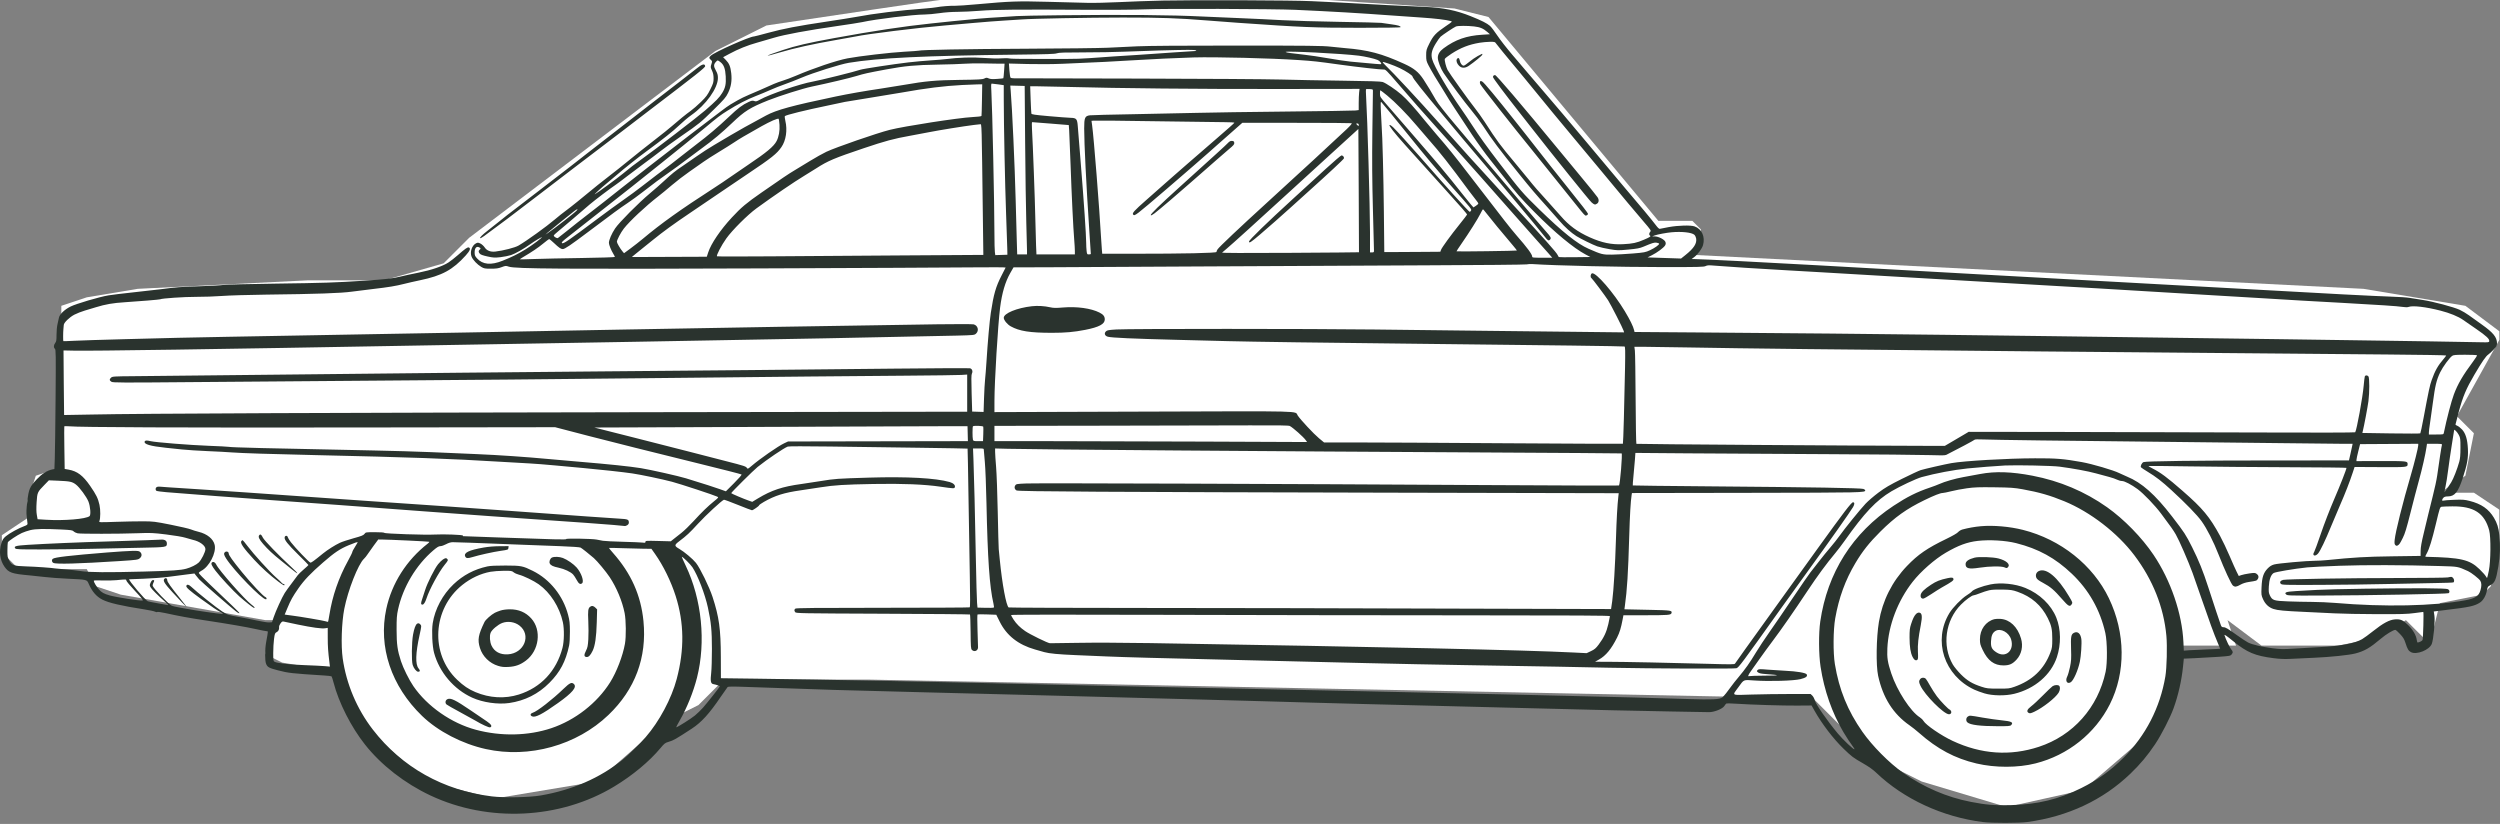
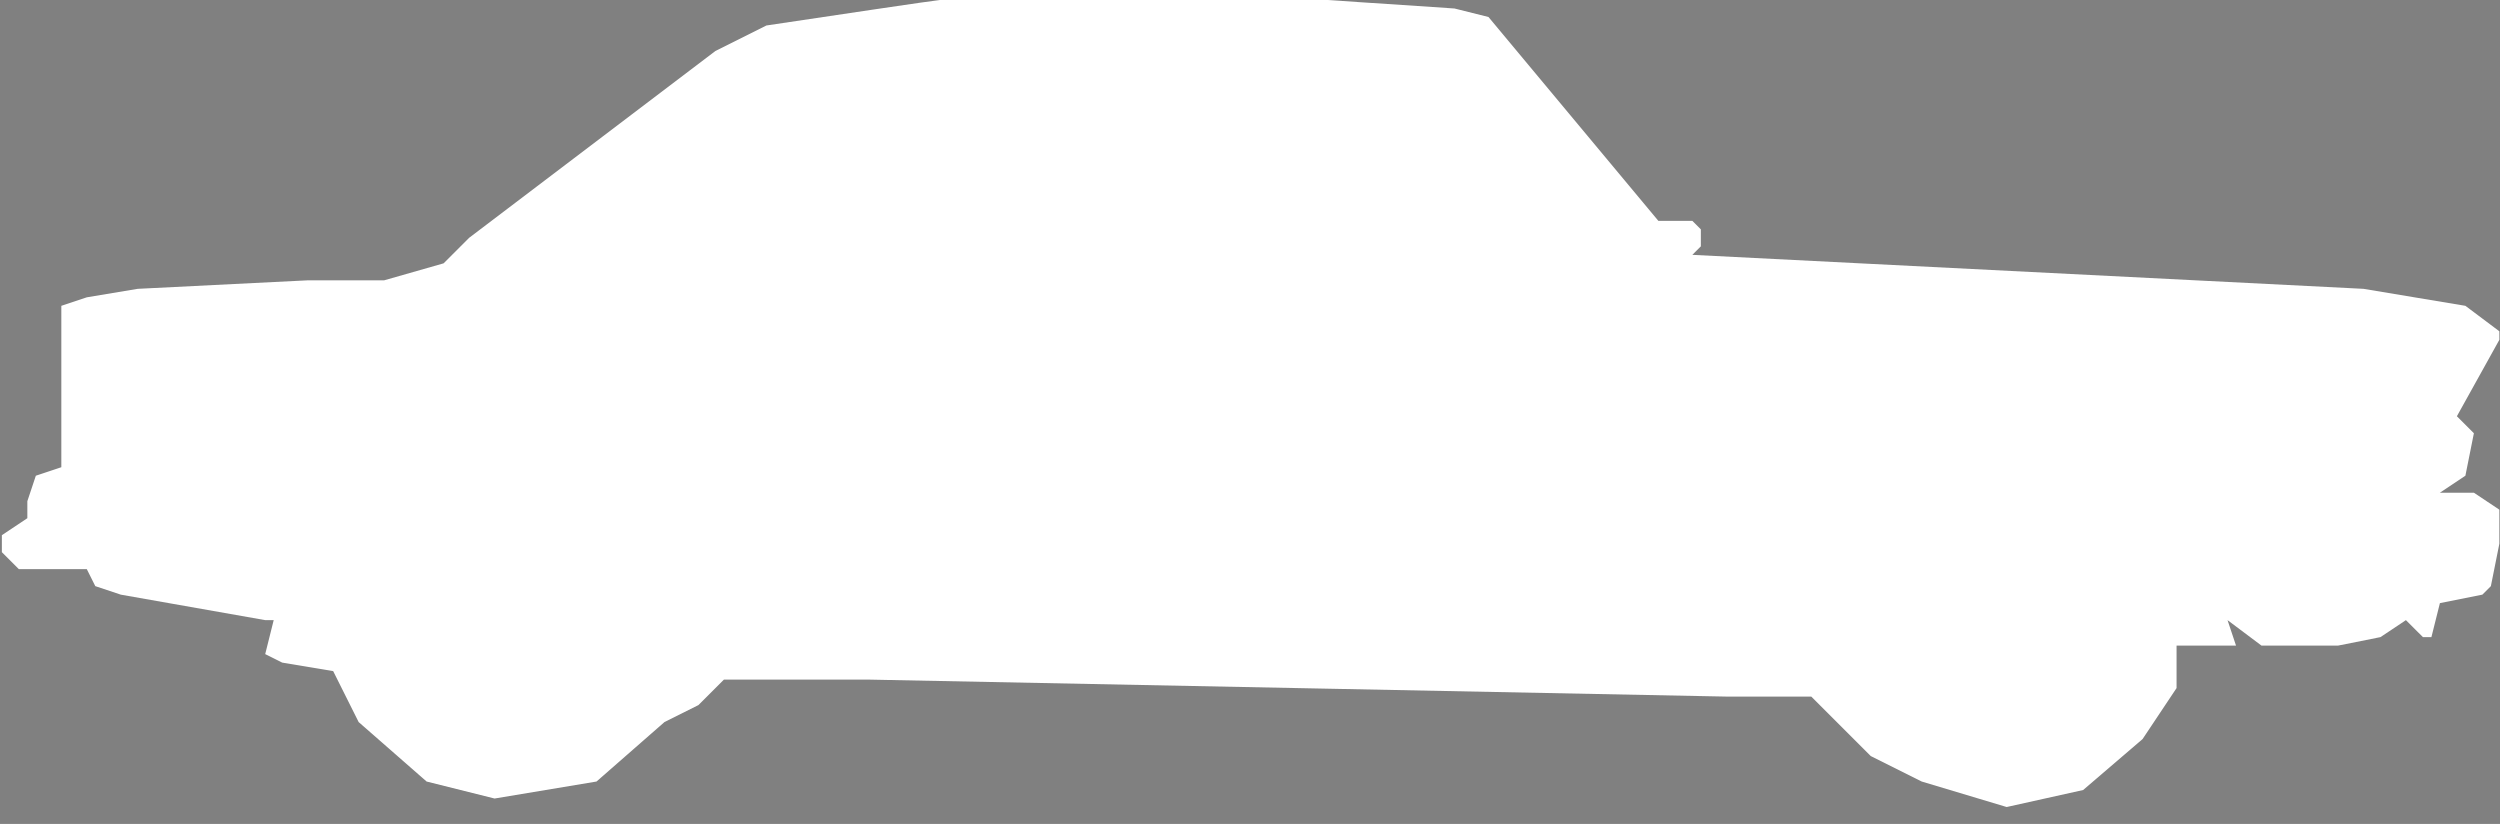
<svg xmlns="http://www.w3.org/2000/svg" width="1681" height="554" viewBox="0 0 1681 554" fill="none">
  <rect x="0" y="0" width="1681" height="554" fill="#808080" stroke="none" />
  <path d="M41.236 314.159V211.343V205.631L58.372 199.919L92.644 194.207L206.884 188.495H258.291L298.275 177.071L315.411 159.935L481.059 34.272L515.331 17.136C553.41 11.424 630.043 0 631.934 0H766.658H892.321L978.001 5.712L1000.85 11.424L1115.09 148.511H1137.94L1143.65 154.223V165.647L1137.94 171.359L1589.18 194.207L1657.73 205.631L1680.57 222.767V228.479L1652.01 279.887L1663.44 291.311L1657.73 319.871L1640.59 331.295H1663.44L1680.57 342.719V365.567L1674.86 394.127L1669.15 399.839L1640.59 405.551L1634.88 428.398H1629.17L1617.74 416.974L1600.61 428.398L1572.05 434.11H1520.64L1497.79 416.974L1503.5 434.11H1463.52V462.67L1440.67 496.942L1400.69 531.214L1349.28 542.638L1292.16 525.502L1257.89 508.366L1235.04 485.518L1217.9 468.382H1166.5H1160.78L583.874 456.958H486.771L469.635 474.094L446.787 485.518L401.091 525.502L332.547 536.926L286.851 525.502L241.155 485.518L224.02 451.246L189.748 445.534L178.324 439.822L184.036 416.974H178.324L81.22 399.839L64.084 394.127L58.372 382.703H12.676L1.252 371.279V359.855L18.388 348.431V337.007L24.1 319.871L41.236 314.159Z" fill="white" />
-   <path fill-rule="evenodd" clip-rule="evenodd" d="M781.963 0.384C773.114 0.58 759.839 1.049 752.464 1.425C745.09 1.8 735.536 2.022 731.234 1.917C726.932 1.811 714.965 1.498 704.641 1.22C684.133 0.667 679.246 0.835 657.085 2.857C650.35 3.471 643.713 3.932 642.336 3.881C639.305 3.77 632.538 4.3 629.776 4.866C628.67 5.092 625.15 5.472 621.954 5.71C604.398 7.017 588.467 8.977 574.801 11.513C572.22 11.992 563.873 13.317 556.253 14.458C536.34 17.439 526.62 19.3 516.515 22.067C511.622 23.406 507.36 24.503 507.043 24.503C504.111 24.503 480.596 34.964 477.914 37.462C476.658 38.632 476.665 39.09 477.954 40.238C478.954 41.129 478.967 41.228 478.332 43.156C477.709 45.048 477.731 45.272 478.739 47.45C479.514 49.125 479.806 50.549 479.813 52.697C479.823 55.338 479.595 56.106 477.632 60.07C475.744 63.883 474.875 65.05 471.345 68.516C469.092 70.728 465.979 73.442 464.429 74.548C461.295 76.782 456.519 80.657 451.442 85.084C449.599 86.692 445.174 90.245 441.609 92.98C435.58 97.607 426.608 104.754 415.91 113.453C413.451 115.452 409.613 118.455 407.38 120.128C405.147 121.8 399.616 126.238 395.089 129.99C390.562 133.742 385.45 137.875 383.729 139.176C377.698 143.731 375.589 145.391 372.966 147.642C367.544 152.296 353.986 162.044 348.641 165.133C346.248 166.516 338.402 168.541 333.076 169.152C329.879 169.518 327.362 168.556 325.944 166.424C325.271 165.413 323.975 164.22 323.063 163.774C321.631 163.071 321.239 163.041 320.18 163.55C317.318 164.926 315.788 169.474 317.115 172.662C318.017 174.827 320.939 177.892 323.614 179.479C325.434 180.558 326.052 180.672 330.095 180.672C333.692 180.672 335.1 180.469 337.306 179.631C339.953 178.627 340.122 178.616 342.179 179.314C346.413 180.751 378.499 180.975 509.323 180.482C576.924 180.227 642.158 179.911 654.286 179.779C666.415 179.647 676.271 179.7 676.187 179.897C676.104 180.094 674.891 182.471 673.492 185.181C669.577 192.759 668.134 197.763 666.221 210.387C665.37 216.005 664.14 229.87 663.288 243.453C663.018 247.753 662.606 252.981 662.372 255.07C662.138 257.159 661.816 262.948 661.656 267.934L661.367 276.998L657.527 276.87L653.688 276.742L653.325 264.476C653.052 255.252 653.094 251.964 653.494 251.217C654.285 249.741 653.679 247.992 652.252 247.634C651.593 247.468 628.918 247.571 601.865 247.862C536.174 248.568 473.527 249.159 407.194 249.701C377.081 249.947 333.738 250.352 310.876 250.602C160.496 252.246 107.952 252.803 89.57 252.949C76.596 253.052 75.585 253.118 74.709 253.911C73.474 255.028 73.521 255.782 74.883 256.674C75.909 257.346 80.431 257.365 132.204 256.906C163.118 256.632 216.77 256.203 251.431 255.954C314.161 255.502 366.474 255.025 446.079 254.178C528.351 253.303 574.659 252.856 608.322 252.615C627.128 252.48 644.274 252.252 646.425 252.108L650.336 251.848V264.339V276.83L445.52 277.143C230.911 277.471 92.964 278.041 61.707 278.73C51.508 278.954 43.136 279.101 43.101 279.057C43.066 279.012 42.963 269.224 42.872 257.305L42.705 235.633L49.633 235.774C62.819 236.042 140.335 234.888 284.729 232.274C311.23 231.794 362.14 230.914 426.636 229.821C502.842 228.53 619.388 226.296 643.261 225.669C655.061 225.359 655.192 225.345 656.334 224.273C658.461 222.274 657.539 218.828 654.681 218.096C653.889 217.894 642.883 217.873 630.223 218.052C586.612 218.665 454.778 220.874 421.273 221.553C385.4 222.28 355.492 222.839 314.228 223.555C293.21 223.92 264.952 224.426 251.431 224.68C227.183 225.135 201.028 225.61 153.325 226.46C139.928 226.699 124.743 227.005 119.581 227.14C114.418 227.275 98.328 227.689 83.824 228.06C69.321 228.432 54.136 228.911 50.08 229.126C46.023 229.34 42.65 229.464 42.584 229.4C42.386 229.211 42.422 223.266 42.633 221.334C42.741 220.351 42.851 219.086 42.879 218.522C42.955 216.943 46.656 213.333 49.986 211.589C51.635 210.725 54.795 209.486 57.007 208.836C59.22 208.185 62.639 207.157 64.606 206.55C70.913 204.604 76.045 203.718 83.824 203.232C93.08 202.655 107.35 201.465 107.714 201.24C108.735 200.609 124.047 199.573 131.872 199.605C136.911 199.625 144.755 199.354 149.303 199.003C153.851 198.651 167.125 198.249 178.802 198.108C213.305 197.692 229.071 197.144 236.682 196.096C240.369 195.589 246.906 194.771 251.208 194.279C261.04 193.153 266.375 192.27 271.762 190.876C274.094 190.274 278.866 189.185 282.366 188.457C297.267 185.359 304.44 181.463 313.214 171.705C316.028 168.575 316.66 166.939 315.261 166.403C314.402 166.073 312.945 167.089 307.691 171.685C305.755 173.378 303.03 175.51 301.633 176.424C297.665 179.02 290.077 181.616 281.45 183.331C277.231 184.169 271.668 185.371 269.087 186.002C263.846 187.283 259.602 187.764 244.951 188.739C225.919 190.006 217.374 190.287 185.059 190.714C167.089 190.951 151.56 191.344 150.197 191.596C148.845 191.846 141.705 192.242 134.33 192.475C121.345 192.885 118.705 193.088 107.736 194.52C104.909 194.889 96.864 195.8 89.858 196.546C82.852 197.291 75.225 198.217 72.909 198.604C66.837 199.617 51.138 204.259 47.375 206.153C43.225 208.243 39.959 211.448 39.583 213.799C39.432 214.748 39.016 216.645 38.66 218.012C38.302 219.386 38.012 222.509 38.012 224.99C38.012 228.804 37.877 229.651 37.118 230.616C36.044 231.981 35.961 233.741 36.931 234.546C37.569 235.075 37.612 238.361 37.369 268.002C37.221 286.08 36.983 304.127 36.839 308.107L36.578 315.343L35.172 315.638C31.659 316.376 28.286 318.506 24.848 322.16C19.975 327.338 19.331 328.821 18.355 337.112C17.71 342.578 17.638 344.705 17.999 347.661C18.247 349.698 18.477 351.728 18.51 352.173C18.553 352.764 17.944 353.203 16.239 353.809C12.635 355.09 6.203 358.626 3.904 360.591C2.199 362.047 1.667 362.887 0.925 365.289C-0.827 370.96 -0.07 376.645 3.028 381.075C5.826 385.075 7.975 385.823 19.687 386.868C22.514 387.121 27.341 387.634 30.414 388.01C33.486 388.386 40.325 388.891 45.61 389.131C58.534 389.72 58.417 389.692 59.617 392.488C61.866 397.726 64.789 401.124 68.825 403.191C73.088 405.374 81.666 407.374 96.786 409.71C100.228 410.241 103.585 410.953 104.247 411.291C104.909 411.63 105.561 411.728 105.697 411.509C105.832 411.29 108.206 411.601 110.974 412.202C121.003 414.378 126.929 415.464 137.459 417.057C153.724 419.518 165.638 421.571 172.341 423.07C175.668 423.813 178.81 424.422 179.323 424.422C180.362 424.422 180.38 424.02 178.994 431.571C178.058 436.674 178.025 444.239 178.931 446.394C179.867 448.619 180.869 449.167 186.847 450.721C193.999 452.58 196.042 452.808 218.213 454.216C220.592 454.367 222.704 454.612 222.906 454.761C223.108 454.909 223.74 456.837 224.312 459.044C227.785 472.476 236.074 488.814 245.397 500.607C256.36 514.476 272.07 526.704 289.422 534.874C328.369 553.211 376.522 550.874 412.951 528.879C425.274 521.439 436.546 512.08 444.119 503.003C446.735 499.868 447.244 499.476 449.559 498.812C452.848 497.869 454.226 497.085 465.236 489.89C471.689 485.673 477.008 479.811 484.7 468.435C486.86 465.24 488.88 462.361 489.189 462.036C489.65 461.553 492.118 461.532 502.889 461.922C553.296 463.743 565.61 464.116 622.625 465.54C642.168 466.028 669.622 466.728 683.634 467.095C697.646 467.461 720.775 468.062 735.033 468.432C771.615 469.378 792.512 469.935 810.568 470.448C819.172 470.692 837.173 471.186 850.57 471.546C863.968 471.907 878.248 472.315 882.304 472.454C886.36 472.593 901.646 473.004 916.272 473.366C930.899 473.728 954.632 474.323 969.013 474.689C983.393 475.054 1011.25 475.757 1030.92 476.25C1050.58 476.743 1074.62 477.346 1084.33 477.59C1094.04 477.834 1112.04 478.205 1124.33 478.413C1136.62 478.622 1147.73 478.819 1149.02 478.851C1152.53 478.94 1158.33 476.625 1159.48 474.673C1159.96 473.866 1160.59 473.117 1160.89 473.008C1161.18 472.899 1163.94 472.969 1167.01 473.165C1178.09 473.871 1198.87 474.512 1208.39 474.441L1218.1 474.369L1220.07 477.881C1225 486.643 1232.75 496.793 1239.48 503.304C1245.21 508.855 1245.91 509.381 1252.83 513.343C1256.59 515.498 1259.44 517.525 1261.54 519.542C1280.02 537.241 1306.13 549.329 1333.28 552.744C1339.33 553.505 1357.58 553.491 1363.22 552.72C1390.5 548.993 1413.96 537.992 1432.44 520.268C1439.01 513.965 1444.06 507.943 1449.1 500.4C1453.3 494.118 1459.14 482.756 1461.5 476.255C1464.62 467.68 1466.93 457.489 1467.86 448.281L1468.4 442.872L1475.82 442.557C1479.9 442.383 1486.93 441.982 1491.46 441.666C1499.12 441.132 1499.75 441.021 1500.51 440.08C1501.6 438.741 1501.55 438.152 1500.22 436.576C1499.23 435.393 1496.64 429.939 1495.76 427.153C1495.51 426.369 1497.06 427.424 1501.62 431.136C1510.91 438.715 1516.23 440.959 1528.68 442.549C1533.04 443.106 1536.12 443.233 1540.22 443.022C1543.29 442.863 1550.43 442.529 1556.08 442.279C1567.05 441.794 1579.47 440.5 1583.67 439.406C1589.91 437.778 1593.52 435.69 1600.99 429.38C1604.44 426.461 1609.28 423.528 1610.63 423.528C1610.93 423.528 1612.36 424.791 1613.8 426.334C1615.96 428.647 1616.61 429.728 1617.49 432.475C1618.76 436.455 1619.49 437.658 1621.16 438.52C1624.92 440.464 1633.48 437.062 1635.12 432.972C1636.27 430.091 1637.47 417.378 1636.9 414.034C1636.64 412.497 1636.45 411.208 1636.48 411.169C1636.51 411.131 1640.16 410.673 1644.58 410.152C1660.48 408.278 1664.07 407.489 1667.65 405.071C1669.74 403.669 1671.55 400.503 1672.16 397.216C1672.64 394.665 1672.83 394.342 1674.28 393.603C1677.53 391.944 1678.3 390.169 1679.92 380.708C1681.11 373.727 1681.31 366.924 1680.55 359.735C1680.04 354.862 1679.08 351.767 1676.96 348.22C1673.37 342.206 1668.48 338.814 1660.45 336.786C1657.13 335.947 1655.83 335.857 1650.17 336.068C1646.6 336.201 1643.33 336.451 1642.9 336.624C1641.82 337.058 1641.87 335.754 1642.98 334.645C1643.57 334.049 1644.46 333.788 1645.89 333.788C1650.53 333.788 1652.84 330.967 1655.92 321.535C1658.97 312.234 1659.73 307.938 1659.42 301.765C1659.1 295.386 1657.89 291.422 1655.49 288.812C1654.52 287.757 1653.12 286.647 1652.39 286.345C1651.66 286.042 1651.06 285.656 1651.06 285.487C1651.06 285.318 1652.06 281.444 1653.28 276.877C1656.02 266.647 1658.28 261.293 1663.8 251.912C1669.1 242.929 1671.46 239.502 1673.19 238.327C1673.93 237.828 1675.53 236.34 1676.76 235.02C1678.71 232.93 1678.99 232.382 1678.98 230.775C1678.94 226.73 1676.45 223.669 1668.76 218.205C1665.65 215.994 1661.75 213.202 1660.1 212C1658.45 210.798 1655.67 209.149 1653.93 208.334C1649.94 206.469 1635.93 202.725 1629.16 201.713C1626.33 201.29 1622.41 200.666 1620.44 200.325C1618.48 199.985 1612.85 199.598 1607.93 199.466C1600.04 199.255 1554.2 196.893 1533.96 195.655C1525.48 195.137 1501.64 193.828 1476.75 192.516C1452.48 191.236 1376.65 187.053 1334.84 184.689C1315.42 183.59 1286.76 181.984 1271.15 181.12C1255.54 180.256 1234.02 179.05 1223.33 178.439C1190.11 176.543 1143.54 174.194 1139.15 174.193L1137.44 174.193L1139.38 172.719C1141.66 170.98 1144.48 167.099 1145.11 164.845C1146.68 159.199 1144.32 153.955 1139.42 152.225C1136.85 151.314 1128.42 151.541 1122.09 152.692C1119.14 153.229 1116.43 153.76 1116.06 153.873C1115.62 154.003 1114.64 153.081 1113.31 151.288C1110.81 147.943 1102.28 137.668 1092.79 126.605C1088.93 122.093 1074.63 105.037 1066.03 94.686C1060.21 87.677 1041.47 65.557 1036.28 59.579C1034.15 57.122 1030.46 52.81 1028.09 49.998C1025.71 47.186 1020.67 41.265 1016.89 36.839C1013.11 32.414 1008.53 26.544 1006.73 23.794C1004.92 21.045 1002.72 18.168 1001.85 17.401C999.834 15.632 996.313 13.857 988.938 10.892C979.233 6.992 970.35 5.169 958.509 4.647C941.825 3.913 923.786 3.011 917.837 2.614C914.149 2.368 906.607 1.961 901.076 1.709C895.545 1.457 886.896 1.039 881.857 0.78C870.179 0.179 803.09 -0.087 781.963 0.384ZM769.672 6.284C764.06 6.545 747.27 6.68 731.681 6.589C683.969 6.31 668.828 6.446 658.954 7.241C653.984 7.642 647.146 7.97 643.758 7.972C639.937 7.973 635.307 8.311 631.564 8.863C628.245 9.353 623.82 9.755 621.731 9.757C614.211 9.765 588.799 12.862 579.717 14.877C578.12 15.232 570.477 16.431 562.733 17.543C543.206 20.345 527.377 23.273 520.496 25.356C517.301 26.324 512.125 27.829 508.995 28.701C502.544 30.497 496.495 32.942 490.398 36.217L486.222 38.46L488.03 40.306C490.33 42.655 491.168 44.695 491.681 49.193C492.252 54.197 491.599 58.289 489.56 62.477C488.111 65.456 487.039 66.708 480.076 73.562C470.995 82.5 470.349 83.028 458.147 91.466C453.107 94.952 446.671 99.612 443.844 101.824C441.017 104.035 436.414 107.499 433.616 109.522C430.817 111.545 425.789 115.323 422.442 117.92C419.095 120.515 415.351 123.317 414.122 124.144C410.291 126.724 400.161 134.397 396.496 137.496C394.569 139.124 389.497 143.476 385.224 147.166C380.95 150.857 376.313 154.778 374.918 155.88C373.523 156.982 372.371 158.112 372.357 158.391C372.32 159.133 374.5 160.433 375.138 160.05C375.438 159.87 378.07 157.801 380.986 155.452C386.531 150.986 389.677 148.503 394.903 144.471C396.624 143.144 399.263 141.094 400.769 139.917C402.275 138.739 404.789 136.777 406.356 135.557C407.923 134.337 413.53 129.901 418.815 125.7C424.1 121.498 431.542 115.672 435.352 112.752C441.329 108.172 449.575 101.798 463.063 91.331C464.907 89.9 469.432 86.452 473.119 83.667C476.807 80.883 481.936 76.975 484.517 74.984C487.098 72.992 490.115 70.845 491.221 70.212C492.327 69.579 494.54 68.293 496.137 67.354C497.735 66.415 501.155 64.763 503.736 63.682C506.317 62.601 509.334 61.306 510.44 60.804C519.642 56.629 522.37 55.5 526.035 54.348C528.343 53.623 532.344 52.127 534.925 51.025C547.111 45.822 562.323 40.688 569.863 39.236C577.469 37.77 598.927 35.265 608.099 34.77C613.015 34.505 617.31 34.197 617.642 34.084C619.382 33.495 649.336 32.946 689.891 32.762C714.965 32.648 739.603 32.352 744.643 32.104C749.682 31.856 758.733 31.421 764.756 31.137C771.814 30.804 795.72 30.628 832.022 30.641C879.946 30.659 889.27 30.765 894.595 31.358C898.037 31.741 902.361 32.177 904.205 32.328C920.07 33.625 928.95 35.978 944.207 42.926C950.716 45.89 953.855 48.434 957.136 53.404C959.672 57.243 962.948 62.654 965.476 67.175C966.689 69.346 972.186 76.342 978.68 83.981C982.528 88.507 985.368 91.881 994.438 102.699C1009.2 120.303 1035.9 151.654 1039.72 155.873C1042.78 159.245 1043.21 160.159 1042.22 161.145C1041.29 162.076 1040.68 161.746 1038.86 159.336C1037.89 158.046 1034.48 153.873 1031.3 150.064C1028.12 146.254 1020.81 137.508 1015.07 130.626C1009.32 123.745 1002.39 115.501 999.657 112.306C996.928 109.111 994.096 105.775 993.363 104.892C992.63 104.01 990.522 101.518 988.678 99.356C986.835 97.194 984.622 94.576 983.762 93.538C982.902 92.5 976.755 85.139 970.102 77.179C956.277 60.637 949.794 52.439 949.794 51.499C949.794 50.711 945.439 47.836 941.108 45.764C937.303 43.944 930.095 41.367 929.756 41.705C929.623 41.839 930.305 42.697 931.273 43.614C936.379 48.449 955.157 68.625 966.094 81.027C978.1 94.642 996.156 114.614 1014.37 134.424C1039.64 161.917 1046.56 169.695 1047.38 171.512C1047.66 172.126 1048.02 172.73 1048.18 172.852C1048.35 172.975 1053.18 173.016 1058.92 172.943L1069.35 172.81L1066.22 171.156C1058.07 166.844 1045.38 156.327 1031.89 142.711C1022.42 133.158 1019.71 130.05 1011.22 119.074C1009.48 116.826 1005.39 111.669 1002.14 107.614C998.88 103.559 993.345 95.918 989.836 90.634C979.393 74.905 974.156 66.863 972.817 64.494C972.122 63.266 970.705 60.953 969.668 59.356C966.67 54.74 962.285 47.339 960.55 43.968C959.106 41.161 958.956 40.525 958.956 37.224C958.956 33.758 959.064 33.362 961.145 29.171C963.738 23.948 965.587 22.001 972.133 17.598C976.572 14.611 976.703 14.478 975.496 14.155C972.143 13.259 965.143 12.425 955.604 11.786C949.827 11.399 941.078 10.789 936.162 10.429C913.765 8.792 896.637 7.788 870.907 6.603C856.772 5.953 781.872 5.717 769.672 6.284ZM712.686 10.254C698.428 10.405 685.355 10.655 683.634 10.811C681.913 10.966 676.684 11.306 672.013 11.567C662.715 12.086 653.768 12.848 640.726 14.231C636.056 14.726 629.318 15.437 625.754 15.811C607.779 17.695 587.311 20.79 560.946 25.612C543.196 28.858 535.058 30.75 526.307 33.666C513.753 37.85 512.746 38.708 524.48 35.225C534.06 32.381 547.038 29.508 561.923 26.937C568.362 25.825 574.447 24.735 575.445 24.516C582.855 22.888 616.866 18.685 635.14 17.14C639.441 16.776 648.392 15.987 655.029 15.387C661.666 14.788 670.918 14.076 675.589 13.805C680.259 13.534 685.388 13.209 686.986 13.081C693.983 12.521 731.76 11.808 754.923 11.798C780.663 11.787 792.117 12.185 811.909 13.778C817.809 14.253 826.96 14.945 832.245 15.316C875.213 18.331 884.036 18.694 914.359 18.694C931.655 18.694 941.748 18.535 941.748 18.262C941.748 17.462 940.198 16.994 935.265 16.307C932.562 15.931 929.647 15.511 928.787 15.374C927.926 15.237 915.255 14.93 900.629 14.692C886.002 14.453 868.806 13.95 862.415 13.573C856.023 13.196 843.352 12.587 834.257 12.22C825.161 11.853 813.697 11.356 808.78 11.115C787.059 10.053 757.148 9.785 712.686 10.254ZM978.967 17.81C977.699 18.32 970.02 23.425 968.64 24.675C968.067 25.195 966.607 27.259 965.397 29.261C962.698 33.727 962.079 36.408 962.969 39.778C964.219 44.511 973.659 60.648 982.722 73.545C984.646 76.282 987.814 80.997 989.763 84.02C994.643 91.592 999.597 98.493 1008.45 110.051C1022.52 128.408 1023.75 129.835 1034.88 140.687C1050.6 156.004 1060.48 163.902 1068.12 167.255C1076.87 171.098 1077.66 171.296 1083.88 171.22C1086.95 171.182 1093.23 170.838 1097.84 170.454C1105.67 169.801 1106.43 169.659 1109.46 168.251C1112.63 166.78 1115.61 164.67 1115.61 163.896C1115.61 163.683 1114.9 163.375 1114.02 163.211C1112.4 162.907 1111.37 163.216 1104.92 165.93C1102.61 166.903 1100.67 167.269 1094.92 167.808C1088.09 168.448 1087.55 168.438 1082.34 167.563C1079.34 167.061 1075.59 166.205 1074.01 165.661C1071.27 164.716 1062.75 160.53 1059.95 158.752C1056.42 156.507 1052.18 152.696 1048.66 148.596C1046.52 146.109 1042.86 141.954 1040.52 139.362C1032.5 130.488 1029.57 127.04 1021.53 117.078C1008.14 100.477 1003.22 93.926 997.09 84.511C995.202 81.612 991.627 76.836 989.148 73.897C984.988 68.968 974.54 54.939 970.63 49.031C968.727 46.157 966.801 41.063 966.787 38.869C966.772 36.526 968.048 34.413 970.628 32.508C978.613 26.611 985.988 24.022 996.709 23.354L1001.83 23.035L1000.06 21.493C997.346 19.133 995.222 18.241 991.222 17.781C986.69 17.26 980.298 17.275 978.967 17.81ZM994.9 28.739C987.64 29.962 982.212 32.081 975.946 36.139C973.629 37.64 971.624 39.212 971.49 39.634C971.199 40.553 972.3 44.981 973.316 46.979C974.343 48.996 987.705 67.694 991.639 72.619C993.441 74.876 996.454 79.099 998.333 82.003C1006.79 95.075 1008.46 97.333 1018.39 109.178C1022.09 113.602 1026.32 118.729 1027.78 120.572C1031.11 124.782 1034.9 129.143 1041.19 136.004C1043.9 138.961 1047.62 143.132 1049.46 145.271C1054.93 151.612 1060.79 155.919 1068.91 159.562C1077.08 163.231 1083.66 164.597 1091.25 164.203C1097.97 163.854 1100.37 163.341 1105.44 161.169C1109.67 159.36 1110.29 158.909 1109.36 158.33C1108.68 157.916 1108.82 156.715 1109.63 155.816C1110.31 155.068 1110.03 154.644 1105.24 149.078C1100.21 143.226 1088.06 128.751 1085.44 125.494C1084.71 124.576 1080.68 119.725 1076.49 114.714C1072.31 109.703 1068.29 104.883 1067.56 104.002C1066.82 103.121 1062.72 98.194 1058.44 93.055C1046.62 78.875 1040.03 70.884 1033.6 62.964C1031.14 59.935 1027.42 55.394 1025.33 52.872C1009.94 34.294 1007.08 30.815 1006.18 29.529C1005.17 28.097 1005.11 28.078 1001.72 28.123C999.833 28.148 996.763 28.426 994.9 28.739ZM779.728 33.927C772.6 34.117 761.911 34.487 755.977 34.749C750.042 35.012 737.748 35.227 728.656 35.227C715.664 35.227 711.802 35.358 710.617 35.841C709.433 36.323 703.842 36.514 684.528 36.731C621.669 37.439 590.594 38.938 570.778 42.221C564.996 43.178 546.89 48.879 539.01 52.222C535.465 53.727 530.352 55.724 527.648 56.66C524.944 57.595 520.619 59.308 518.038 60.465C515.457 61.622 511.032 63.467 508.205 64.565C502.296 66.86 495.973 70.135 489.097 74.46C484.219 77.529 482.924 78.516 473.79 86.135C470.963 88.494 464.627 93.653 459.711 97.602C454.794 101.55 447.956 107.05 444.515 109.824C436.113 116.595 427.579 123.412 424.849 125.532C422.286 127.522 401.413 143.951 392.445 151.036C389.126 153.658 384.354 157.407 381.841 159.367C378.105 162.281 377.386 163.027 377.901 163.455C378.762 164.168 381.748 162.12 402.328 146.7C407.586 142.76 415.105 137.287 419.038 134.538C422.971 131.788 428.503 127.721 431.329 125.499C434.156 123.277 438.782 119.72 441.609 117.595C444.436 115.469 448.761 112.216 451.219 110.366C453.677 108.516 457.197 105.763 459.04 104.25C460.884 102.736 465.007 99.526 468.203 97.118C476.006 91.239 482.918 85.38 490.092 78.564C496.325 72.644 499.229 70.455 503.363 68.565C505.46 67.606 506.049 67.506 507.149 67.921C508.284 68.35 508.767 68.238 510.899 67.05C517.524 63.36 538.061 56.325 546.42 54.883C551.21 54.056 575.656 47.964 578.462 46.897C580.033 46.3 601.207 43.064 610.781 41.957C615.205 41.446 622.044 40.827 625.977 40.582C629.91 40.337 634.561 39.945 636.312 39.712C644.25 38.653 654.056 38.366 661.733 38.966C666.379 39.33 670.872 39.431 673.298 39.228C675.48 39.045 677.894 39.077 678.662 39.298C679.43 39.52 686.595 39.658 694.584 39.606C702.573 39.554 712.73 39.561 717.155 39.622C721.58 39.683 728.72 39.434 733.022 39.068C737.324 38.702 744.564 38.187 749.112 37.924C758.155 37.401 770.264 36.592 789.561 35.222C796.444 34.733 802.679 34.33 803.417 34.326C804.447 34.321 804.602 34.219 804.087 33.886C803.346 33.407 798.953 33.414 779.728 33.927ZM864.49 34.972C864.841 35.349 868.898 35.939 877.101 36.806C880.508 37.166 887.749 38.249 893.192 39.211C898.634 40.174 905.4 41.178 908.227 41.444C925.496 43.065 928.452 43.307 928.645 43.114C929.144 42.615 927.704 40.911 926.279 40.316C924.072 39.394 917.857 37.973 913.755 37.453C902.329 36.004 863.636 34.056 864.49 34.972ZM993.595 37.704C991.997 38.56 989.392 40.364 987.805 41.712C986.219 43.061 984.591 44.163 984.187 44.163C983.074 44.163 981.865 42.569 981.561 40.699C981.273 38.931 980.393 38.497 979.611 39.737C978.955 40.776 979.597 42.749 981.069 44.221C982.789 45.941 985.095 45.96 987.583 44.273C991.42 41.673 996.724 37.289 996.724 36.718C996.724 35.966 996.995 35.881 993.595 37.704ZM802.523 38.62C792.212 38.906 773.842 39.775 760.733 40.596C747.694 41.412 740.91 41.749 714.92 42.869C707.817 43.176 698.459 43.245 690.845 43.047L678.39 42.722L678.719 47.353C678.903 49.947 679.27 52.127 679.553 52.311C679.831 52.492 680.863 52.644 681.846 52.649C682.829 52.654 719.937 52.738 764.309 52.836C808.68 52.934 852.224 53.221 861.074 53.473C869.923 53.725 888.628 54.076 902.64 54.253C920.833 54.483 928.567 54.731 929.69 55.123C932.089 55.956 938.427 60.213 942.401 63.66C945.945 66.733 951.463 72.862 957.839 80.803C959.682 83.1 963.303 87.413 965.884 90.388C973.744 99.447 977.932 104.624 987.957 117.668C997.202 129.699 1000.62 134.129 1011.59 148.276C1014.35 151.84 1018.02 156.364 1019.75 158.33C1026.83 166.398 1030.24 171.014 1030.24 172.511C1030.24 173.229 1030.84 173.299 1036.99 173.299H1043.74L1041.35 170.536C1040.04 169.016 1036.14 164.642 1032.68 160.817C1029.23 156.992 1020.59 147.226 1013.48 139.116C1006.38 131.006 997.94 121.455 994.733 117.891C991.526 114.328 987.494 109.804 985.774 107.838C982.664 104.283 976.326 97.21 965.153 84.826C957.307 76.128 949.542 67.302 939.799 56.005C932.321 47.333 931.605 46.631 930.367 46.748C928.82 46.895 912.602 45.079 900.852 43.442C885.467 41.299 883.362 41.066 873.141 40.378C854.768 39.14 817.319 38.207 802.523 38.62ZM481.388 41.585C479.778 43.313 479.762 44.555 481.315 47.357C482.429 49.368 482.729 50.438 482.729 52.407C482.729 59.297 474.734 70.469 464.828 77.422C462.751 78.88 459.04 82.007 456.582 84.371C452.676 88.128 445.311 93.976 434.909 101.582C428.946 105.942 419.788 113.226 414.122 118.115C412.401 119.6 409.585 121.961 407.865 123.362C404.283 126.276 399.042 131.108 400.043 130.572C401.788 129.638 415.443 119.608 418.815 116.784C422.878 113.381 427.432 109.867 431.636 106.892C440.191 100.836 469.138 78.606 474.208 74.196C481.589 67.778 483.665 65.645 485.615 62.481C487.735 59.04 488.264 56.541 487.977 51.329C487.693 46.173 486.701 43.512 484.416 41.769C482.543 40.341 482.547 40.341 481.388 41.585ZM648.772 42.842C646.067 43.056 637.875 43.329 630.566 43.448C615.538 43.693 608.36 44.36 596.031 46.658C583.115 49.065 581.231 49.481 575.918 51.093C571.108 52.553 556.88 55.929 545.749 58.25C539.979 59.454 524.157 64.445 516.697 67.416C504.381 72.321 500.674 74.642 492.213 82.744C485.522 89.152 479.255 94.392 472.074 99.582C469.533 101.419 464.683 105.034 461.296 107.614C457.91 110.195 452.963 113.814 450.303 115.657C444.542 119.651 438.697 123.99 432 129.246C429.296 131.368 424.77 134.658 421.943 136.557C416.394 140.284 412.358 143.241 395.774 155.727C383.612 164.884 379.761 167.49 378.396 167.49C377.162 167.49 375.85 166.582 372.482 163.395C370.967 161.961 369.522 160.788 369.271 160.788C369.02 160.788 367.184 162.145 365.191 163.804C361.932 166.517 357.668 169.388 351.555 172.985C350.386 173.673 349.505 174.295 349.596 174.369C349.687 174.442 354.085 174.345 359.37 174.154C364.655 173.963 378.986 173.659 391.216 173.48C403.445 173.3 413.451 172.981 413.451 172.771C413.451 172.56 412.987 171.638 412.42 170.721C410.92 168.298 409.429 164.594 409.429 163.291C409.429 161.383 411.243 157.157 413.573 153.638C416.203 149.664 429.466 136.309 437.14 129.906C439.967 127.548 444.093 123.93 446.308 121.867C451.837 116.717 454.138 114.857 458.817 111.755C461.029 110.288 465.372 107.287 468.467 105.086C471.561 102.884 476.791 99.504 480.087 97.573C483.384 95.642 488.495 92.613 491.444 90.843C496.099 88.049 503.487 83.935 515.133 77.653C522.097 73.895 532.494 71.058 561.839 64.91C570.572 63.08 581.683 61.134 592.341 59.568C596.583 58.945 603.473 57.836 607.652 57.105C622.412 54.52 629.18 53.912 645.419 53.712C658.193 53.554 660.607 53.419 661.857 52.79C663.159 52.135 663.482 52.124 664.762 52.698C665.849 53.185 667.218 53.278 670.338 53.072C672.612 52.923 674.552 52.717 674.649 52.615C674.747 52.513 674.971 50.268 675.149 47.626L675.472 42.823H671.914C669.958 42.823 665.056 42.74 661.023 42.638C656.988 42.536 651.476 42.628 648.772 42.842ZM468.39 46.078C466.527 47.605 461.398 51.6 456.993 54.954C452.588 58.308 444.237 64.743 438.435 69.253C432.634 73.763 425.424 79.363 422.414 81.698C411.045 90.516 396.148 102.079 394.493 103.369C391.661 105.579 387.865 108.548 383.669 111.837C381.489 113.545 371.46 121.272 361.382 129.009C351.303 136.746 342.252 143.697 341.269 144.455C340.285 145.213 337.491 147.439 335.06 149.401C332.628 151.363 329.31 153.999 327.685 155.259C324.295 157.887 322.444 159.767 322.846 160.169C323 160.323 324.191 159.678 325.493 158.736C333.271 153.113 347.373 142.483 361.605 131.514C370.578 124.599 382.142 115.752 387.305 111.852C400.648 101.774 408.352 95.908 418.673 87.968C423.634 84.15 430.874 78.604 434.763 75.643C468.982 49.58 474.283 45.38 474.149 44.442C473.882 42.57 472.026 43.098 468.39 46.078ZM1004.43 50.715C1004.13 50.839 1003.87 51.314 1003.87 51.769C1003.87 52.495 1011.03 62.058 1022.46 76.602C1024.4 79.083 1027.4 82.903 1029.11 85.092C1045.19 105.641 1068.61 134.733 1070.18 136.1C1072.06 137.743 1072.54 137.84 1073.95 136.857C1075.15 136.014 1075.25 134.18 1074.18 132.625C1073.23 131.238 1069.18 126.233 1062.27 117.891C1056.55 110.981 1053.31 107.06 1049.15 102.01C1021.76 68.757 1006.06 50.332 1005.23 50.454C1005.1 50.474 1004.74 50.591 1004.43 50.715ZM995.111 55.076C994.977 55.425 995.082 56.114 995.346 56.605C996.35 58.482 1017.65 85.559 1029.84 100.465C1032.33 103.503 1059.22 136.965 1063.1 141.84C1064.33 143.386 1065.61 144.767 1065.95 144.908C1066.57 145.167 1067.79 144.434 1067.79 143.799C1067.79 143.317 1064.04 138.47 1052.78 124.419C1045.59 115.442 1040.75 109.325 1033.47 100.018C1030.11 95.717 1026.55 91.182 1025.56 89.939C1024.57 88.697 1021.62 84.977 1019 81.673C1005.74 64.93 997.913 55.524 996.712 54.881C995.619 54.297 995.4 54.323 995.111 55.076ZM666.579 61.032C667.22 71.761 668.658 138.535 668.66 157.709C668.66 163.02 668.79 168.306 668.947 169.455L669.234 171.544L673.305 171.416L677.376 171.288L677.295 167.267C677.25 165.055 676.89 154.499 676.495 143.808C675.756 123.833 674.958 84.636 674.933 67.132L674.918 57.257L671.231 56.742C669.203 56.459 667.262 56.227 666.918 56.227C666.402 56.228 666.343 57.075 666.579 61.032ZM646.984 57.16C634.599 57.812 622.895 59.273 606.088 62.264C601.294 63.117 590.936 64.826 583.07 66.064C575.203 67.301 568.465 68.406 568.097 68.52C567.728 68.633 562.599 69.724 556.699 70.943C541.523 74.078 528.597 77.266 527.747 78.082C527.555 78.266 527.703 79.708 528.075 81.286C529.546 87.524 528.511 94.433 525.435 98.897C522.35 103.376 518.802 106.202 503.065 116.719C499.132 119.348 491.087 124.791 485.187 128.814C479.287 132.838 469.735 139.316 463.959 143.208C452.927 150.646 445.988 155.691 438.928 161.411C436.592 163.304 432.992 166.199 430.926 167.847C428.861 169.494 426.649 171.289 426.01 171.835L424.849 172.829L450.049 172.729L475.25 172.629L476.196 169.717C478.111 163.821 484.426 154.511 492.16 146.179C498.402 139.454 501.887 136.525 512.004 129.499C526.143 119.681 530.183 116.959 533.905 114.743C536.117 113.426 540.98 110.473 544.71 108.181C548.441 105.889 553.369 103.132 555.661 102.055C562.1 99.026 589.735 89.467 598.282 87.312C608.188 84.813 644.731 79.16 653.841 78.717C657.513 78.539 659.864 78.24 659.957 77.94C660.041 77.672 660.186 72.778 660.278 67.064L660.445 56.675L657.067 56.741C655.209 56.778 650.671 56.966 646.984 57.16ZM679.58 60.792C680.591 72.9 682.318 110.925 682.946 134.871C683.194 144.333 683.522 156.348 683.676 161.57L683.956 171.065H687.259H690.562V168.496C690.562 167.082 690.347 158.688 690.084 149.84C689.821 140.993 689.469 116.663 689.302 95.773L688.997 57.792L684.153 57.664L679.309 57.538L679.58 60.792ZM693.004 66.84C693.172 71.694 693.398 75.984 693.506 76.372C693.669 76.958 695.672 77.254 705.205 78.101C711.532 78.663 718.093 79.161 719.786 79.208C723.819 79.318 724.321 79.9 724.705 84.92C724.861 86.957 725.789 98.476 726.766 110.519C728.794 135.479 730.334 158.104 730.342 163.022C730.346 164.865 730.475 167.429 730.63 168.719C730.896 170.937 730.982 171.065 732.19 171.065C732.894 171.065 733.469 170.909 733.469 170.718C733.469 170.528 732.974 162.937 732.369 153.85C730.379 123.936 729.011 96.503 729.006 86.389C729.002 79.099 729.502 77.952 732.865 77.531C734.058 77.381 747 77.052 761.627 76.799C776.253 76.545 795.662 76.136 804.758 75.889C813.853 75.643 841.106 75.243 865.32 75.002C889.533 74.76 910.3 74.441 911.467 74.29L913.591 74.017L913.595 69.256C913.596 66.637 913.726 63.431 913.882 62.133L914.166 59.77L858.345 59.84C805.026 59.907 753.561 59.397 718.222 58.453C709.222 58.212 699.797 58.015 697.279 58.015H692.698L693.004 66.84ZM918.482 59.977C918.364 60.095 918.403 62.366 918.568 65.024C919.444 79.09 921.186 139.571 921.187 155.984L921.189 169.725H922.53C923.625 169.725 923.87 169.539 923.87 168.711C923.87 168.154 923.55 155.737 923.159 141.119C922.626 121.182 922.53 108.065 922.772 88.624C922.95 74.37 923.119 62.104 923.148 61.367C923.199 60.064 923.136 60.023 920.948 59.894C919.709 59.822 918.6 59.859 918.482 59.977ZM927.893 62.93C927.893 65.137 927.952 65.232 932.921 70.913C935.687 74.075 939.458 78.423 941.302 80.574C943.145 82.726 948.274 88.649 952.699 93.737C957.124 98.826 962.152 104.673 963.873 106.732C965.593 108.79 967.718 111.289 968.593 112.284C970.709 114.689 981.066 127.472 984.541 131.967C986.061 133.933 988.08 136.422 989.027 137.499L990.749 139.456L992.39 138.392C993.292 137.807 994.033 137.114 994.036 136.851C994.039 136.588 993.375 135.582 992.559 134.617C991.744 133.651 989.594 130.85 987.781 128.392C974.552 110.453 968.362 102.575 960.55 93.733C958.69 91.628 955.06 87.405 952.484 84.349C946.08 76.752 937.923 68.442 932.725 64.216C930.343 62.28 928.281 60.696 928.144 60.696C928.006 60.696 927.893 61.701 927.893 62.93ZM928.533 75.219C928.699 79.151 928.916 83.373 929.014 84.602C929.555 91.326 930.267 118.767 930.515 142.468L930.798 169.501L939.29 169.474C943.961 169.459 952.439 169.408 958.13 169.362L968.478 169.278L968.915 168.049C969.485 166.448 975.553 158.104 981.628 150.57C984.276 147.286 986.444 144.467 986.444 144.307C986.444 143.796 983.291 140.171 971.367 126.971C959.83 114.199 954.338 108.099 944.686 97.337C937.534 89.362 933.519 84.189 934.346 84.014C934.715 83.935 935.798 84.639 936.753 85.578C939.177 87.958 948.215 97.885 953.816 104.319C970.497 123.48 987.636 142.468 988.25 142.468C988.468 142.468 988.855 142.078 989.111 141.602C989.611 140.666 989.695 140.77 975.69 124.958C966.045 114.068 958.004 104.497 947.042 90.858C940.039 82.144 929.671 69.499 928.906 68.739C928.305 68.142 928.264 68.846 928.533 75.219ZM519.801 80.955C517.952 81.758 514.536 83.491 512.21 84.805C499.886 91.767 497.386 93.236 493.903 95.564C491.813 96.961 487.017 99.971 483.243 102.254C479.471 104.536 474.945 107.435 473.187 108.695C471.429 109.955 467.102 112.983 463.572 115.424C460.042 117.866 454.721 121.954 451.749 124.51C448.776 127.065 444.625 130.484 442.524 132.107C434.208 138.533 423.367 148.686 419.441 153.726C417.436 156.3 414.79 161.343 414.797 162.575C414.801 163.378 417.024 167.205 418.522 168.989L419.593 170.264L424.008 167.014C426.437 165.227 430.134 162.329 432.223 160.576C444.511 150.264 457.522 140.972 479.824 126.581C483.511 124.202 488.521 120.839 490.958 119.108C493.395 117.377 498.724 113.725 502.802 110.993C515.421 102.537 520.319 98.456 522.192 94.834C523.674 91.968 524.406 87.884 524.139 83.971C523.997 81.903 523.72 80.05 523.523 79.853C523.325 79.655 521.65 80.151 519.801 80.955ZM733.924 81.251C733.93 81.374 734.124 82.787 734.356 84.392C735.415 91.712 739.265 140.201 740.385 160.341C740.529 162.921 740.756 166.29 740.892 167.826L741.138 170.618H762.036C796.013 170.618 817.943 170.145 817.943 169.413C817.943 169.075 818.28 168.285 818.692 167.656C819.737 166.062 833.777 152.789 851.48 136.66C870.436 119.39 900.053 92.092 905.369 86.99C908.18 84.293 909.24 83.008 908.796 82.838C908.443 82.702 891.766 82.591 871.736 82.591H835.319L828.114 88.959C824.151 92.461 819.99 96.126 818.867 97.103C817.744 98.081 814.799 100.694 812.323 102.912C809.847 105.13 805.931 108.553 803.621 110.519C801.311 112.485 798.51 114.914 797.396 115.917C796.283 116.92 790.366 122.021 784.248 127.253C763.46 145.029 763.013 145.372 761.981 144.341C761.032 143.392 762.462 141.795 770.931 134.346C775.493 130.334 781.149 125.335 783.499 123.237C785.85 121.14 788.594 118.727 789.597 117.875C790.599 117.024 794.622 113.51 798.536 110.067C802.45 106.624 811.133 99.102 817.831 93.354C824.53 87.605 830.011 82.731 830.011 82.523C830.011 82.315 827.044 82.145 823.418 82.146C819.792 82.147 804.758 81.946 790.008 81.699C756.604 81.14 733.913 80.958 733.924 81.251ZM693.902 86.725C694.481 96.503 695.899 134.382 696.138 146.489C696.277 153.493 696.507 161.888 696.65 165.144L696.91 171.065H709.826H722.742L722.738 168.719C722.735 167.429 722.54 164.061 722.303 161.235C721.631 153.193 720.581 131.537 719.843 110.519C719.472 99.951 719.052 89.682 718.91 87.699L718.652 84.092L706.507 83.106C699.826 82.563 694.196 82.125 693.995 82.132C693.795 82.139 693.752 84.206 693.902 86.725ZM912.473 83.932C912.918 84.423 913.351 84.826 913.436 84.826C913.521 84.826 913.591 84.423 913.591 83.932C913.591 83.315 913.292 83.038 912.627 83.038C911.692 83.038 911.688 83.064 912.473 83.932ZM654.805 84.02C648.246 84.834 631.239 87.576 624.86 88.848C621.295 89.56 615.362 90.679 611.675 91.336C601.069 93.226 595.18 94.813 580.835 99.644C560.9 106.357 556.742 108.117 548.878 113.167C546.788 114.509 543.168 116.758 540.833 118.165C534.02 122.271 520.226 131.673 508.652 140.098C502.701 144.432 492.355 154.756 488.368 160.341C485.083 164.943 481.487 171.84 482.115 172.335C482.33 172.504 498.596 172.515 518.262 172.359C537.927 172.204 578.133 171.923 607.608 171.736L661.198 171.395L660.904 148.107C660.051 80.452 660.136 83.478 659.094 83.545C658.579 83.578 656.649 83.792 654.805 84.02ZM908.405 91.241C905.676 93.734 899.34 99.506 894.326 104.069C889.312 108.631 877.868 119.092 868.895 127.314C845.876 148.409 828.009 164.584 824.871 167.169C823.396 168.384 821.988 169.582 821.742 169.832C821.439 170.139 836.238 170.197 867.509 170.013C892.927 169.864 913.748 169.687 913.778 169.621C913.809 169.555 913.728 150.873 913.6 128.105L913.367 86.709L908.405 91.241ZM825.316 96.47C823.687 98.16 818.433 102.95 792.467 126.414C779.929 137.743 773.528 143.979 773.751 144.647C773.884 145.045 774.681 144.676 776.279 143.476C778.984 141.444 793.712 128.906 800.297 123.03C802.776 120.818 806.684 117.4 808.983 115.434C811.282 113.468 815.296 109.949 817.901 107.614C820.507 105.279 824.309 101.985 826.349 100.295C829.479 97.7 830.037 97.037 829.923 96.05C829.814 95.114 829.518 94.853 828.445 94.748C827.367 94.642 826.75 94.981 825.316 96.47ZM891.424 113.545C885.992 118.516 876.237 127.439 869.746 133.373C851.882 149.706 839.843 161.399 839.843 162.417C839.843 163.75 841.03 162.992 847.218 157.705C853.442 152.387 861.958 144.889 867.8 139.581C870.516 137.114 875.535 132.581 878.953 129.509C893.79 116.173 903.545 107.079 903.683 106.456C903.876 105.579 902.951 104.484 902.027 104.497C901.626 104.502 896.855 108.574 891.424 113.545ZM386.187 141.902C382.425 144.817 369.733 155.07 368.309 156.344L366.745 157.745L368.309 156.718C372.357 154.06 386.752 142.824 387.934 141.4C388.857 140.289 387.924 140.556 386.187 141.902ZM995.448 143.654C993.747 147.103 987.785 156.558 982.722 163.834C980.787 166.615 979.274 168.936 979.36 168.992C979.75 169.244 1019.96 168.707 1019.95 168.451C1019.95 168.291 1018.89 166.927 1017.61 165.42C1010.72 157.342 1001.41 146.043 998.958 142.784C998.098 141.642 997.286 140.702 997.155 140.694C997.023 140.686 996.255 142.018 995.448 143.654ZM1123.88 156.186C1120.54 156.491 1114.5 157.623 1112.71 158.282L1110.92 158.937L1112.74 158.969C1115.31 159.013 1119.29 161.11 1119.84 162.705C1120.16 163.632 1120.09 164.236 1119.59 165.06C1118.67 166.59 1114.19 169.899 1110.7 171.633L1107.8 173.076L1119.07 173.459L1130.34 173.842L1133.17 171.586C1139 166.948 1141.11 163.662 1140.47 160.222C1140.31 159.372 1139.77 158.312 1139.28 157.867C1137.54 156.289 1130.81 155.554 1123.88 156.186ZM361.576 160.913C360.208 161.704 358.005 163.135 356.68 164.093C352.28 167.271 346.453 170.582 343.619 171.513C342.081 172.019 338.888 172.653 336.525 172.922C332.668 173.361 331.777 173.314 327.81 172.453C324.681 171.774 323.162 171.221 322.608 170.56C321.65 169.415 321.618 168.666 322.497 167.937C323.431 167.162 323.34 166.819 322.043 166.228C320.309 165.439 319.145 166.842 319.145 169.723C319.145 171.651 319.36 172.195 320.722 173.702C324.544 177.931 330.099 178.457 337.917 175.33C344.224 172.806 347.894 170.994 353.126 167.816C358.059 164.819 365.331 159.321 364.175 159.461C364.113 159.468 362.944 160.122 361.576 160.913ZM1026.53 177.768C1025.83 177.98 995.361 178.267 958.812 178.403C922.264 178.541 856.358 178.869 812.356 179.134C768.354 179.398 720.907 179.651 706.92 179.696L681.487 179.778L679.334 183.534C675.941 189.452 673.729 196.953 672.47 206.812C671.009 218.259 668.676 256.726 668.667 269.548L668.661 277.1L768.728 276.772C879.926 276.407 870.432 276.169 872.584 279.384C874.56 282.335 883.392 291.792 886.823 294.629L890.318 297.52L912.122 297.508C924.115 297.502 969.269 297.742 1012.47 298.043C1055.66 298.343 1091.11 298.482 1091.24 298.352C1091.49 298.103 1092.26 270.557 1092.68 247.146C1092.88 235.559 1092.82 233.155 1092.31 232.989C1091.62 232.763 1042.5 232.115 953.369 231.156C889.8 230.472 840.96 229.793 825.541 229.38C820.502 229.244 804.713 228.838 790.455 228.477C761.983 227.756 747.547 227.107 744.982 226.434C742.871 225.879 742.248 224.199 743.638 222.81C744.41 222.038 745.424 221.856 750.736 221.532C759.363 221.007 882.324 221.023 924.317 221.555C943.369 221.796 976.857 222.193 998.735 222.436C1020.61 222.679 1050.55 223.015 1065.27 223.183L1092.03 223.488L1091.73 222.411C1091.29 220.814 1083.15 204.853 1081.3 201.949C1079.35 198.89 1070.68 187.334 1070.04 186.937C1069.17 186.402 1069.5 184.107 1070.49 183.793C1073.07 182.974 1085.09 196.856 1092.51 209.226C1096.09 215.188 1098.16 219.432 1098.79 222.057L1099.06 223.226L1139.85 223.526C1199.77 223.967 1268.55 224.627 1306.68 225.126C1325.12 225.367 1357.5 225.773 1378.64 226.026C1430.15 226.644 1512.21 227.726 1531.28 228.037C1539.76 228.176 1561.18 228.485 1578.88 228.724C1611.73 229.168 1659.87 229.928 1668.71 230.142C1673.07 230.248 1673.64 230.174 1673.77 229.487C1674.06 227.986 1671.94 225.978 1665.04 221.223C1661.2 218.581 1657.24 215.84 1656.24 215.133C1652.9 212.779 1647.33 210.498 1640.94 208.865C1631.05 206.339 1622.3 205.319 1619.54 206.368C1618.75 206.669 1617.44 206.67 1615.57 206.372C1612.32 205.852 1598.96 204.952 1575.75 203.688C1550.96 202.338 1545.06 201.996 1521.67 200.553C1509.87 199.824 1492.97 198.819 1484.12 198.319C1470.43 197.545 1435.8 195.464 1409.93 193.86C1406 193.617 1395.34 193.006 1386.24 192.503C1377.15 192.001 1356.43 190.8 1340.21 189.834C1323.98 188.869 1304.98 187.765 1297.97 187.381C1286.44 186.75 1244.07 184.263 1225.56 183.131C1221.51 182.883 1210.95 182.278 1202.1 181.786C1183.65 180.761 1160.63 179.28 1153.25 178.643C1148.97 178.273 1148.01 178.313 1146.86 178.903C1145.69 179.511 1142.12 179.598 1118.83 179.59C1089.07 179.579 1045.48 178.584 1030.69 177.579C1029.09 177.47 1027.22 177.555 1026.53 177.768ZM693.846 205.906C683.749 207.043 674.885 210.697 674.933 213.704C674.958 215.285 677.305 218.148 679.628 219.433C685.49 222.674 692.432 223.772 707.163 223.785C716.269 223.793 722.126 223.276 729.67 221.798C738.99 219.972 742.855 217.913 742.855 214.775C742.855 212.744 741.876 211.478 739.288 210.168C733.603 207.287 724.121 205.973 714.709 206.761C709.951 207.159 708.385 207.132 706.097 206.611C702.279 205.741 697.673 205.476 693.846 205.906ZM1099.29 235.745C1099.47 237.158 1099.7 251.772 1099.79 268.22C1099.88 284.668 1100.11 298.263 1100.3 298.431C1100.58 298.679 1251.9 299.731 1295.8 299.791L1307.7 299.807L1312.78 296.826C1315.57 295.187 1319.18 293.063 1320.8 292.105L1323.73 290.365L1389.4 290.456C1425.52 290.507 1483.93 290.664 1519.21 290.805C1556.7 290.955 1583.47 290.896 1583.63 290.662C1584.65 289.228 1588.67 267.154 1589.35 259.25C1589.61 256.264 1589.95 253.499 1590.1 253.106C1590.45 252.194 1591.78 252.182 1592.53 253.083C1593.29 253.994 1593.29 264.016 1592.53 269.816C1592.05 273.511 1589.57 286.644 1588.72 289.963L1588.43 291.118L1607.76 291.422C1618.39 291.588 1627.24 291.571 1627.41 291.383C1627.59 291.195 1628.56 286.617 1629.57 281.21C1633.16 262.082 1633.76 259.276 1635.08 255.517C1637.23 249.39 1639.28 245.753 1643.03 241.426C1644.01 240.299 1644.8 239.218 1644.8 239.025C1644.8 238.832 1627.15 238.534 1605.58 238.364C1560.95 238.011 1446.04 236.996 1373.5 236.315C1228.42 234.952 1174.71 234.346 1134.61 233.617C1121.33 233.376 1107.88 233.178 1104.71 233.177L1098.95 233.175L1099.29 235.745ZM1648.89 239.256C1647 240.585 1642.58 246.616 1640.8 250.301C1638.28 255.542 1637.37 259.335 1635.84 270.933C1635.1 276.586 1634.2 283.02 1633.84 285.232C1633.48 287.444 1633.19 289.907 1633.18 290.706L1633.18 292.158H1638.09C1642.82 292.158 1643.01 292.122 1643.21 291.153C1645.2 281.497 1648.23 269.912 1650.02 265.124C1652.62 258.18 1656.11 252.207 1662.95 243.037C1664.5 240.965 1665.66 239.105 1665.54 238.904C1665.41 238.702 1661.85 238.537 1657.61 238.537C1651.27 238.537 1649.74 238.663 1648.89 239.256ZM741.402 286.237L668.661 286.352V291.489V296.626L704.082 296.627C723.564 296.627 770.866 296.761 809.199 296.924L878.895 297.222L877.954 295.919C876.377 293.735 869.435 287.574 867.249 286.418C866.535 286.041 859.245 285.932 840.208 286.013C825.873 286.073 781.41 286.174 741.402 286.237ZM43.234 286.702C43.139 286.877 43.158 293.386 43.275 301.169L43.489 315.318L46.117 315.781C51.917 316.802 55.789 319.719 60.605 326.697C64.719 332.655 65.91 335.074 66.888 339.456C67.624 342.755 67.589 348.585 66.822 350.427C66.477 351.257 66.751 351.269 77.605 350.89C83.73 350.676 92.059 350.515 96.116 350.531C103.127 350.56 104.053 350.674 114.899 352.835C121.174 354.085 127.208 355.491 128.308 355.959C129.408 356.426 131.757 357.162 133.529 357.593C139.293 358.995 143.445 362.382 144.357 366.426C145.548 371.705 140.685 381.088 135.347 383.811C134.419 384.284 133.66 384.951 133.66 385.292C133.66 385.634 136.921 388.997 140.906 392.767C154.031 405.182 160.698 411.607 160.849 411.984C161.144 412.721 160.22 412.309 158.405 410.894C154.584 407.913 135.169 390.998 133.883 389.528C133.146 388.685 132.14 387.459 131.648 386.803L130.754 385.61L125.614 386.261C122.787 386.619 117.256 387.34 113.323 387.863C109.39 388.386 101.848 388.959 96.562 389.136C91.277 389.314 86.918 389.483 86.876 389.513C86.179 390.006 97.741 403.658 99.389 404.289C99.924 404.493 102.899 405.097 106.001 405.631C109.103 406.164 112.12 406.71 112.705 406.842C113.494 407.021 113.074 406.466 111.088 404.705C105.842 400.052 101.831 396.029 101.171 394.761C100.567 393.599 100.578 393.304 101.282 391.744C101.779 390.642 102.361 390.015 102.888 390.015C103.88 390.015 103.918 390.414 103.079 392.03C102.73 392.703 102.56 393.581 102.703 393.98C103.362 395.829 113.115 406.025 115.367 407.22C115.999 407.555 118.513 408.153 120.954 408.549C123.394 408.945 126.296 409.46 127.402 409.695C130.634 410.38 147.568 412.805 149.059 412.796C150.369 412.788 150.336 412.741 148.185 411.555C145.398 410.017 143.114 408.467 135.257 402.784C127.359 397.072 124.916 394.89 125.298 393.893C125.729 392.772 126.915 392.984 128.472 394.458C132.461 398.237 145.828 408.894 149.479 411.206C153.012 413.445 153.481 413.598 160.7 414.867C164.142 415.472 169.728 416.573 173.115 417.315C176.501 418.056 180.083 418.602 181.074 418.526L182.878 418.389L183.98 415.109C185.395 410.898 189.63 401.614 191.453 398.729C192.229 397.5 194.376 394.52 196.224 392.108C198.073 389.695 199.887 387.267 200.255 386.713C200.624 386.159 202.384 384.453 204.166 382.924C205.948 381.394 207.407 380.045 207.407 379.924C207.407 379.803 204.314 376.645 200.533 372.907C193.263 365.717 191.151 363.045 191.392 361.342C191.579 360.022 193.238 359.898 193.486 361.184C193.579 361.671 194.533 363.207 195.604 364.599C198.481 368.338 207.866 378.155 208.698 378.296C209.348 378.407 210.854 377.318 217.262 372.106C220.206 369.711 225.326 366.475 228.535 364.98C230.066 364.267 234.228 362.886 237.783 361.91C243.084 360.456 244.398 359.93 245.083 358.99C245.911 357.854 245.979 357.843 252.102 357.843C255.789 357.843 258.345 358.022 258.434 358.286C258.634 358.88 286.215 359.805 292.447 359.427C298.132 359.082 311.621 359.594 311.283 360.142C311.153 360.352 311.209 360.525 311.408 360.527C311.607 360.528 322.53 360.921 335.682 361.399C373.02 362.757 380.993 362.946 380.698 362.469C380.354 361.913 398.101 362.209 401.16 362.81C402.389 363.052 404.3 363.417 405.406 363.621C406.512 363.826 412.546 364.127 418.815 364.29C425.083 364.453 431.067 364.701 432.112 364.84C433.721 365.055 434.011 364.974 434.011 364.31C434.011 363.583 434.623 363.543 442.525 363.75L451.038 363.973L452.916 362.469C453.949 361.642 456.303 359.786 458.147 358.344C459.99 356.903 463.685 353.335 466.357 350.416C471.996 344.254 475.908 340.459 480.22 336.966C483.258 334.505 483.284 334.465 482.231 333.923C480.363 332.961 457.168 325.332 451.859 323.933C445.11 322.156 430.946 319.186 425.072 318.316C419.376 317.472 403.105 315.682 392.445 314.726C388.143 314.341 379.494 313.544 373.226 312.955C366.957 312.367 359.314 311.765 356.242 311.619C353.169 311.472 344.319 310.963 336.576 310.489C302.608 308.406 275.933 307.448 211.653 306.002C181.476 305.324 162.157 304.703 156.007 304.214C152.934 303.97 145.551 303.572 139.6 303.33C133.649 303.088 125.905 302.588 122.392 302.219C118.879 301.85 113.994 301.337 111.535 301.079C100.97 299.969 96.597 298.669 97.296 296.847C97.591 296.078 98.723 296.019 101.256 296.639C104.497 297.432 127.849 299.293 140.364 299.755C147.124 300.004 153.126 300.315 153.701 300.446C155.541 300.866 178.798 301.449 250.984 302.886C263.767 303.141 281.265 303.652 289.869 304.022C298.473 304.393 312.168 304.982 320.303 305.332C335.749 305.997 353.491 307.212 369.427 308.696C374.589 309.177 383.74 309.983 389.763 310.487C409.709 312.157 423.439 313.592 430.883 314.784C437.152 315.788 456.386 320.116 461.275 321.624C474.021 325.554 480.247 327.545 483.953 328.878L488.082 330.362L493.55 324.899C496.967 321.485 498.855 319.284 498.583 319.031C498.345 318.809 485.277 315.465 469.544 311.602C441.79 304.786 409.491 296.694 395.797 293.127C392.109 292.166 385.532 290.452 381.181 289.317L373.269 287.254L239.72 287.437C119.687 287.601 54.083 287.328 46.184 286.631C44.656 286.496 43.328 286.528 43.234 286.702ZM605.417 286.688C591.159 286.761 539.014 286.965 489.537 287.143L399.581 287.466L426.517 294.286C441.332 298.037 458.482 302.414 464.627 304.014C470.773 305.614 481.296 308.327 488.011 310.042C500.758 313.298 501.646 313.593 502.324 314.804C502.681 315.443 503.1 315.234 505.36 313.292C511.023 308.428 523.149 300.003 527.256 298.08L529.882 296.85L590.347 296.733L650.812 296.617L650.686 291.594L650.559 286.572L640.95 286.564C635.665 286.56 619.675 286.616 605.417 286.688ZM654.21 286.647C653.839 287.017 653.826 294.251 654.193 295.621C654.442 296.547 654.72 296.626 657.721 296.626H660.979L661.153 292.046C661.248 289.527 661.246 287.215 661.147 286.908C660.955 286.313 654.775 286.081 654.21 286.647ZM1650.17 289.169C1650.17 289.305 1649.47 293.703 1648.62 298.942C1647.78 304.181 1646.65 311.886 1646.13 316.064C1645.61 320.242 1644.81 325.266 1644.35 327.229C1643.9 329.193 1643.58 330.854 1643.65 330.921C1643.77 331.038 1645.3 328.809 1648.18 324.333C1649.62 322.087 1652.28 315.301 1653.61 310.478C1654.21 308.306 1654.41 305.941 1654.41 301.095C1654.41 295.049 1654.34 294.469 1653.29 292.431C1652.35 290.606 1650.17 288.326 1650.17 289.169ZM1327.73 295.669C1327.52 296.011 1315.57 302.39 1308.7 305.828C1307.83 306.261 1305.26 306.302 1297.3 306.011C1291.64 305.805 1260.77 305.518 1228.69 305.375C1196.61 305.232 1154.45 304.985 1135 304.827L1099.64 304.539L1099.33 308.961C1099.16 311.393 1098.72 316.275 1098.36 319.81C1098 323.344 1097.79 326.317 1097.88 326.416C1097.98 326.515 1121.87 326.793 1150.98 327.033C1218.83 327.593 1251.35 328.141 1252.94 328.751C1253.61 329.011 1254.17 329.422 1254.17 329.665C1254.17 331.25 1254.04 331.253 1174.74 331.388L1097.32 331.519L1097.09 332.952C1096.46 336.878 1095.9 346.576 1095.5 360.301C1094.77 385.454 1094.08 396.613 1092.55 407.554L1092.25 409.676L1093.99 409.729C1094.94 409.758 1101.9 409.909 1109.45 410.064C1123.69 410.357 1124.48 410.476 1123.91 412.256C1123.5 413.56 1121.92 413.687 1105.95 413.693L1091.59 413.698L1091.06 416.49C1089.96 422.299 1089.07 425.201 1087.34 428.667C1083.45 436.45 1079.78 440.903 1075.08 443.519L1072.48 444.965L1080.53 444.978C1091 444.995 1126.32 445.709 1148.64 446.355C1163.78 446.793 1166.3 446.775 1166.61 446.228C1166.96 445.595 1177.43 430.963 1189.08 414.815C1192.45 410.145 1196.06 405.118 1197.11 403.644C1198.94 401.082 1207.03 389.836 1222.05 369.014C1239.87 344.29 1244.88 337.735 1245.96 337.735C1247.11 337.735 1247.13 339.032 1245.99 340.969C1244.03 344.294 1230.37 363.648 1214.83 385.1C1208.89 393.307 1200.48 404.969 1198.3 408.033C1170.81 446.612 1169.11 448.892 1167.53 449.334C1165.94 449.781 1110.23 449.555 1082.31 448.987C1070.02 448.737 1054.13 448.411 1047.01 448.264C1030.59 447.926 1021.04 447.765 983.985 447.203C967.515 446.953 938.05 446.352 918.507 445.867C898.964 445.382 861.856 444.484 836.044 443.872C776.565 442.462 756.722 441.927 744.419 441.401C739.011 441.17 729.558 440.768 723.412 440.509C711.594 440.01 705.517 439.432 702.195 438.493C701.082 438.178 698.26 437.376 695.925 436.711C684.644 433.497 676.855 427.358 672.213 418.021L669.897 413.364L663.804 413.144C660.453 413.024 657.532 413.027 657.313 413.152C657.083 413.285 657.071 417.717 657.284 423.705C657.487 429.383 657.642 434.615 657.63 435.331C657.592 437.586 655.132 438.6 653.545 437.014C652.808 436.277 652.723 435.144 652.628 424.838C652.57 418.588 652.382 413.346 652.211 413.189C652.04 413.033 625.663 412.799 593.595 412.669C538.41 412.446 535.258 412.391 534.709 411.639C533.952 410.604 533.975 409.912 534.791 409.236C535.307 408.807 548.239 408.684 593.524 408.674C625.463 408.668 651.801 408.535 652.054 408.378C652.368 408.185 652.386 401.639 652.111 387.772C651.889 376.595 651.49 352.678 651.223 334.623C650.957 316.568 650.675 301.731 650.596 301.653C650.518 301.575 635.796 301.311 617.879 301.067C599.963 300.823 573.036 300.453 558.04 300.245C541.383 300.015 530.349 300.029 529.677 300.283C527.077 301.263 515.739 308.934 509.393 314.007C506.77 316.105 491.668 331.094 491.668 331.601C491.668 331.872 500.045 335.435 503.546 336.653L505.814 337.443L509.66 335.12C518.785 329.61 526.115 327.179 538.821 325.447C541.771 325.046 547.705 324.142 552.006 323.439C561.407 321.903 562.776 321.806 584.41 321.15C609.912 320.377 629.227 321.438 638.601 324.128C641.083 324.84 642.53 326.314 642.03 327.618C641.666 328.565 641.25 328.549 632.321 327.246C621.528 325.671 606.799 325.076 587.316 325.43C567.76 325.785 560.816 326.22 551.85 327.653C548.126 328.249 542.128 329.155 538.52 329.667C527.297 331.26 521.101 333.201 513.686 337.447C511.907 338.466 510.443 339.5 510.434 339.746C510.414 340.277 506.358 343.097 505.616 343.097C505.332 343.097 501.073 341.472 496.152 339.484C491.231 337.497 487.015 335.939 486.784 336.021C485.271 336.561 474.624 346.402 469.369 352.118C463.399 358.611 462.017 359.897 456.471 364.12C453.315 366.522 453.359 367.111 456.84 369.12C460.083 370.992 465.886 375.874 467.953 378.47C470.747 381.978 476.963 394.732 479.141 401.424C483.526 414.901 484.63 422.902 484.692 441.677L484.74 456.028L507.982 456.332C553.655 456.928 624.355 458.338 699.948 460.161C733.039 460.959 778.146 461.941 813.473 462.633C864.08 463.624 965.767 465.819 1020.19 467.096C1096.29 468.882 1115.5 469.371 1135.06 470.024C1151.21 470.563 1156.52 470.309 1158.1 468.923C1159.36 467.815 1161.6 465.036 1164.09 461.509C1165.04 460.157 1167.27 457.329 1169.06 455.224C1173.46 450.025 1176.64 445.522 1180.69 438.755C1182.57 435.62 1186.78 429.252 1190.06 424.605C1193.33 419.958 1200.4 409.625 1205.76 401.642C1211.12 393.661 1216.32 386.12 1217.31 384.886C1218.3 383.652 1220.9 380.33 1223.08 377.504C1225.26 374.678 1228.69 370.455 1230.71 368.12C1232.72 365.785 1235.43 362.367 1236.73 360.524C1240.23 355.556 1250.81 342.487 1254.39 338.694C1256.11 336.874 1260 333.527 1263.04 331.255C1267.5 327.916 1270.53 326.137 1278.9 321.965C1284.6 319.127 1290.26 316.491 1291.49 316.108C1294.05 315.308 1308.05 312.111 1312.05 311.412C1320.83 309.876 1349.57 308.214 1368.36 308.155C1382.63 308.11 1387.49 308.505 1399.88 310.717C1406.7 311.935 1421.17 316.192 1424.91 318.076C1426.27 318.763 1428.66 319.845 1430.23 320.481C1440.04 324.466 1449.11 332.506 1460.56 347.368C1468.81 358.066 1469.78 359.554 1474.02 368.015C1478.46 376.886 1481.34 384.03 1484.86 394.904C1488.54 406.265 1492.77 419.027 1493.36 420.512C1493.71 421.417 1494.15 421.741 1495.02 421.742C1496.43 421.744 1497.78 422.538 1504.46 427.323C1507.29 429.348 1510.48 431.452 1511.57 432C1514.44 433.456 1520.94 434.988 1528.06 435.884C1533.68 436.59 1535.18 436.612 1542.96 436.1C1547.72 435.787 1555.2 435.351 1559.58 435.132C1573.72 434.425 1583.29 432.638 1588.26 429.777C1589.49 429.068 1592.9 426.577 1595.83 424.24C1602.35 419.055 1606.68 416.733 1610.36 416.468C1614.12 416.195 1615.81 416.929 1619.26 420.337C1622.5 423.528 1624.6 427.132 1625.01 430.203C1625.15 431.201 1625.4 432.018 1625.58 432.018C1626.58 432.018 1628.68 430.956 1628.92 430.325C1629.34 429.237 1629.8 411.463 1629.42 411.463C1629.23 411.463 1626.54 411.814 1623.42 412.242C1618.69 412.894 1614.58 413.011 1598.32 412.962C1587.63 412.929 1574.76 412.683 1569.72 412.414C1564.68 412.145 1555.53 411.702 1549.38 411.43C1536.01 410.838 1531.47 410.407 1528.62 409.461C1525.52 408.433 1523.15 406.196 1521.68 402.921C1520.47 400.229 1520.44 399.938 1520.67 394.737C1520.96 388.137 1521.95 385.153 1524.78 382.233C1526.19 380.782 1527.38 380.045 1529.11 379.547C1531.7 378.803 1551.07 377.057 1556.74 377.057C1558.66 377.057 1562.22 376.855 1564.64 376.61C1582.74 374.77 1590.55 374.318 1608.6 374.064L1627.6 373.797L1627.63 370.4C1627.65 367.951 1628.24 364.634 1629.73 358.513C1630.88 353.844 1632.2 348.314 1632.67 346.225C1633.15 344.136 1634.55 338.452 1635.8 333.593C1637.05 328.734 1638.39 322.501 1638.77 319.741C1640.1 310.15 1641.71 299.725 1641.97 299.071C1642.18 298.516 1641.42 298.414 1637.06 298.414H1631.9L1631.6 300.536C1630.95 305.149 1628.59 315.572 1626.45 323.213C1625.22 327.637 1622.69 337.286 1620.84 344.655C1618.19 355.201 1617.09 358.816 1615.67 361.635C1613.68 365.608 1613.28 366.191 1612.13 366.803C1611.57 367.105 1611.14 367.02 1610.63 366.507C1610.06 365.937 1609.96 365.221 1610.17 363.045C1610.69 357.645 1615.61 337.98 1621.13 319.192C1623.37 311.577 1626.03 300.848 1626.03 299.438V298.404L1606.48 298.52L1586.92 298.637L1585.74 303.329C1585.09 305.909 1584.53 308.477 1584.51 309.035L1584.47 310.049L1601.04 310.02C1618.54 309.99 1618.88 310.028 1618.88 312.042C1618.88 314.166 1618.64 314.193 1600.36 314.09L1583.22 313.994L1582 317.71C1579.95 323.953 1576.9 331.782 1573.48 339.599C1571.68 343.697 1568.88 350.333 1567.24 354.345C1563.65 363.171 1560.18 370.376 1558.68 372.162C1556.69 374.524 1554.43 373.623 1556.06 371.121C1556.42 370.576 1558.45 365.004 1560.59 358.737C1562.72 352.47 1566.68 342.215 1569.39 335.948C1573.65 326.079 1577.76 315.593 1577.76 314.591C1577.76 314.418 1559.91 314.222 1538.09 314.157C1516.28 314.09 1486.38 313.836 1471.66 313.59C1456.93 313.344 1444.79 313.234 1444.68 313.346C1444.57 313.456 1445.76 314.192 1447.32 314.98C1452.84 317.767 1457.14 320.967 1467.59 330.078C1481.11 341.872 1485.76 347.46 1492.74 360.301C1494.47 363.495 1497.4 369.644 1499.24 373.964C1501.08 378.284 1503.21 383.052 1503.97 384.558L1505.35 387.297L1507.03 386.709C1507.95 386.386 1510.38 385.878 1512.43 385.581C1515.64 385.114 1516.29 385.134 1517.2 385.729C1518.64 386.675 1518.99 388.039 1518.12 389.36C1517.37 390.508 1517.31 390.529 1512.09 391.322C1509.95 391.648 1507.95 392.298 1506.45 393.155C1503.78 394.682 1502.7 394.799 1501.38 393.702C1500.27 392.776 1495.69 382.883 1491.87 373.131C1488.33 364.109 1483.96 355.508 1480.35 350.47C1477.36 346.299 1469.93 338.648 1460.05 329.559C1453.57 323.605 1449.68 320.597 1444.01 317.168C1441.85 315.867 1439.88 314.547 1439.62 314.236C1439.03 313.522 1440.15 311.177 1441.31 310.715C1442.95 310.061 1476.77 309.625 1527.31 309.605L1579.44 309.585L1580.39 305.451C1580.91 303.178 1581.46 300.665 1581.61 299.866L1581.9 298.414L1575.02 298.411C1571.24 298.41 1552.97 298.213 1534.41 297.973C1515.85 297.734 1480.05 297.333 1454.85 297.083C1388.88 296.427 1340.17 295.786 1333.66 295.489C1330.16 295.33 1327.9 295.399 1327.73 295.669ZM654.547 309.026C654.969 319.886 655.587 345.326 656.161 375.493C656.436 389.993 656.797 403.364 656.963 405.208L657.264 408.559L662.376 408.686C665.188 408.756 667.738 408.718 668.041 408.601C668.476 408.434 668.462 407.823 667.976 405.738C665.386 394.639 664.071 375.691 663.303 338.406C663.07 327.101 662.577 314.634 662.208 310.702C661.838 306.769 661.53 303.1 661.523 302.547C661.51 301.588 661.342 301.541 657.883 301.541H654.256L654.547 309.026ZM669.114 303.89C669.117 305.179 669.417 309.728 669.781 314.001C670.145 318.272 670.643 331.946 670.887 344.386C671.131 356.825 671.43 368.009 671.551 369.237C671.672 370.466 671.989 373.683 672.255 376.387C673.871 392.797 676.58 407.344 678.224 408.441C678.496 408.621 719.144 408.779 768.555 408.792C817.965 408.805 908.972 408.996 970.792 409.216C1032.61 409.437 1083.23 409.576 1083.28 409.526C1083.33 409.476 1083.69 407.025 1084.07 404.082C1085.03 396.683 1086.01 380.531 1086.56 362.758C1086.99 348.892 1087.52 339.482 1088.17 333.9L1088.43 331.627L939.891 331.291C744.37 330.847 684.826 330.499 683.552 329.79C682.219 329.047 681.851 327.635 682.667 326.39C683.303 325.419 683.693 325.351 690.19 325.084C697.9 324.768 863.427 325.345 998.853 326.161C1048.08 326.458 1088.48 326.582 1088.62 326.437C1089.34 325.719 1091.03 305.076 1090.38 304.872C1090.13 304.79 1049.08 304.505 999.182 304.24C856.455 303.48 695.882 302.248 677.712 301.772L669.108 301.546L669.114 303.89ZM1348.25 312.99C1343.8 313.189 1328.68 314.376 1323 314.972C1313.53 315.965 1301.68 318.2 1292.19 320.785C1288.56 321.773 1277.47 326.973 1271.84 330.325C1261.56 336.439 1253.61 344.848 1240.32 363.652C1238.5 366.232 1235.75 369.852 1234.21 371.695C1227.91 379.269 1222.04 387.245 1215.31 397.388C1206.18 411.159 1197.97 422.973 1192.01 430.893C1189.41 434.348 1185.37 439.886 1183.04 443.198C1180.7 446.511 1178.05 450.251 1177.15 451.509C1175.39 453.955 1175.05 455.075 1176.21 454.631C1176.6 454.482 1181.48 454.334 1187.05 454.303C1197.24 454.246 1197.35 453.967 1187.46 453.251C1184.23 453.017 1182.84 452.723 1182.09 452.113C1181.16 451.342 1181.14 451.241 1181.84 450.529C1182.52 449.835 1183.13 449.812 1188.77 450.276C1192.17 450.555 1197.46 450.895 1200.53 451.029C1208.06 451.359 1214.27 452.41 1214.83 453.447C1215.55 454.808 1214.34 455.726 1210.57 456.664C1206.1 457.774 1189.79 458.25 1179.75 457.564C1171.96 457.031 1172.84 456.658 1168.8 462.208C1164.62 467.967 1163.64 467.445 1177.79 467.017C1184.52 466.814 1196.2 466.648 1203.74 466.648H1217.45L1218.56 467.69C1219.17 468.263 1219.88 469.57 1220.14 470.594C1220.86 473.471 1228.4 484.391 1235.77 493.235C1239.3 497.477 1246.45 504.228 1246.91 503.764C1247.03 503.648 1246.53 502.79 1245.8 501.857C1244.51 500.199 1241.4 495.464 1239.55 492.341C1231.85 479.307 1226.59 464.266 1224.15 448.327C1222.89 440.085 1222.8 425.874 1223.94 417.943C1228.7 385.122 1245.69 358.281 1273.24 340.085C1282.31 334.094 1288.88 330.806 1297.75 327.825C1299.96 327.082 1302.8 326.003 1304.07 325.429C1307.59 323.829 1314.64 321.798 1320.09 320.814C1322.8 320.325 1327.93 319.379 1331.49 318.711C1341.65 316.806 1352.55 317.161 1366.58 319.852C1385.03 323.393 1401.89 330.515 1416.79 341.059C1428.2 349.137 1440.23 361.465 1448.06 373.115C1459.64 390.339 1467.23 412.524 1468.13 431.741L1468.4 437.497L1471.79 437.225C1473.66 437.076 1479.16 436.818 1484.01 436.652C1488.87 436.485 1492.84 436.278 1492.84 436.19C1492.84 436.103 1492.04 434.169 1491.07 431.895C1488.68 426.297 1485.51 417.656 1480.48 402.974C1478.16 396.215 1475.38 388.273 1474.31 385.323C1471.52 377.658 1465.18 363.084 1463.01 359.376C1461.16 356.216 1460.26 354.939 1453.1 345.332C1449.07 339.911 1441.33 331.854 1437.34 328.905C1433.28 325.912 1428.54 323.437 1426.86 323.437C1426.01 323.437 1424.53 323.038 1423.58 322.55C1422.62 322.063 1420.27 321.246 1418.34 320.734C1416.42 320.223 1412.33 319.12 1409.26 318.283C1403.71 316.772 1394.33 315.038 1384.9 313.781C1380.11 313.141 1356.32 312.628 1348.25 312.99ZM29.92 325.996C25.132 330.912 25.062 331.065 24.627 337.628C24.365 341.577 24.407 344.25 24.763 346.242L25.279 349.13L31.087 349.488C43.135 350.232 57.873 348.996 60.224 347.045C61.194 346.241 60.762 340.554 59.484 337.288C58.242 334.117 53.529 327.694 51.066 325.816C48.55 323.899 47.087 323.578 39.35 323.248L32.867 322.97L29.92 325.996ZM105.39 327.488C104.48 328.025 104.359 329.392 105.166 330.012C105.474 330.248 108.541 330.672 111.982 330.955C129.137 332.363 161.121 334.781 183.942 336.394C210.719 338.287 238.102 340.297 287.411 343.99C303.758 345.214 323.117 346.623 330.431 347.12C382.116 350.633 418.279 353.28 419.596 353.646C420.896 354.007 422.837 352.75 422.837 351.547C422.837 349.272 422.342 349.059 416.265 348.724C410.861 348.427 390.188 346.958 340.598 343.347C316.627 341.602 287.485 339.574 247.185 336.847C232.559 335.857 211.038 334.349 199.361 333.495C187.685 332.64 171.896 331.533 164.276 331.034C156.655 330.535 143.28 329.639 134.553 329.043C125.827 328.446 116.374 327.836 113.547 327.685C110.72 327.534 107.904 327.325 107.289 327.219C106.675 327.114 105.82 327.235 105.39 327.488ZM1322.55 328.321C1319.23 328.781 1314.47 329.68 1311.97 330.319C1309.46 330.957 1306.9 331.48 1306.28 331.48C1304.71 331.48 1300.54 333.112 1293.95 336.317C1281.98 342.129 1274.15 347.715 1264.41 357.396C1256.93 364.826 1252.34 370.618 1247.57 378.621C1240.79 390.015 1236.45 401.891 1234 415.783C1232.64 423.466 1232.53 438.995 1233.77 446.54C1236.6 463.722 1242.36 477.884 1252.28 492.044C1258.94 501.557 1270.27 512.997 1279.42 519.448C1293.5 529.375 1308.96 536.036 1325.23 539.188C1335.69 541.213 1340.92 541.641 1351.94 541.376C1369.94 540.944 1384.21 537.492 1399.48 529.88C1410.62 524.322 1419.06 518.265 1427.81 509.544C1442.75 494.66 1452.43 475.859 1455.99 454.807C1456.95 449.096 1457.32 434.555 1456.68 427.55C1454.91 408.294 1447.6 389.905 1435.15 373.4C1423.75 358.292 1405.57 344.261 1388.03 337.038C1378.54 333.129 1371.07 330.98 1360.1 328.997C1354.35 327.959 1352.19 327.806 1341.1 327.655C1330.64 327.512 1327.59 327.622 1322.55 328.321ZM1641.81 340.728C1640.63 340.959 1640.52 341.259 1637.89 352.257C1635.28 363.121 1633.45 369.084 1631.8 372.03C1630.66 374.077 1630.59 374.378 1631.28 374.393C1654.82 374.916 1660.54 376.245 1667.24 382.751C1669.2 384.657 1671.11 386.789 1671.47 387.487C1671.84 388.186 1672.23 388.667 1672.34 388.555C1672.45 388.443 1672.97 386.263 1673.5 383.71C1674.79 377.503 1674.93 361.062 1673.74 356.625C1670.6 344.994 1663.42 340.331 1648.87 340.477C1645.53 340.511 1642.35 340.624 1641.81 340.728ZM1331.94 353.828C1327.84 354.194 1323.46 354.968 1319.57 356.017C1318.51 356.3 1317.24 357.067 1316.64 357.776C1316.01 358.533 1312.93 360.314 1308.91 362.257C1295.87 368.552 1289.7 372.791 1282.25 380.564C1272.24 391.007 1265.77 403.894 1263.38 418.166C1261.62 428.703 1261.34 447.433 1262.85 454.36C1266.05 469.119 1272.96 480.047 1283.89 487.648C1285.61 488.844 1288.53 491.158 1290.37 492.789C1302.63 503.633 1314.49 509.954 1328.97 513.361C1341.58 516.328 1356.82 516.31 1368.67 513.314C1390.43 507.809 1408.76 493.24 1418.66 473.564C1429.45 452.107 1429.21 425.583 1418.02 402.258C1407.32 379.979 1385.6 362.704 1360.23 356.292C1351.32 354.04 1340.31 353.081 1331.94 353.828ZM20.357 356.463C18.637 356.881 16.095 357.743 14.71 358.379C11.668 359.774 5.59 363.812 5.267 364.653C5.14 364.985 5.015 367.359 4.99 369.928C4.948 374.225 5.042 374.778 6.17 376.834C7.99 380.15 9.186 380.581 17.254 380.824C23.874 381.023 35.145 381.809 36.926 382.195C37.435 382.306 40.636 382.607 44.039 382.865C47.443 383.124 52.064 383.63 54.309 383.991C59.813 384.877 72.408 384.973 96.786 384.316C116.175 383.793 121.367 383.442 125.269 382.392C128.405 381.548 132.035 379.748 133.601 378.263C135.422 376.536 138.129 371.132 138.129 369.226C138.129 366.828 134.268 363.994 129.619 362.98C128.769 362.794 126.604 362.178 124.809 361.61C122.867 360.995 117.617 360.094 111.847 359.384C102.838 358.276 101.467 358.217 92.54 358.541C79.628 359.011 54.292 359.048 52.178 358.6C51.242 358.402 50.061 357.825 49.553 357.317C48.726 356.49 47.835 356.355 40.974 356.025C29.541 355.473 23.934 355.593 20.357 356.463ZM174.315 359.874C173.45 360.916 174.188 362.568 176.95 365.772C180.087 369.412 183.555 372.652 188.791 376.834C190.944 378.554 194.24 381.218 196.114 382.754C201.182 386.909 201.119 386.087 196.009 381.396C187.615 373.691 177.597 363.337 176.735 361.476C175.782 359.416 175.08 358.952 174.315 359.874ZM98.574 363.236C94.149 363.425 82.484 363.803 72.651 364.076C53.901 364.596 31.412 365.547 18.57 366.362C10.576 366.87 9.069 367.307 10.282 368.768C10.783 369.371 12.994 369.458 27.451 369.444C36.578 369.434 51.99 369.241 61.7 369.014C71.41 368.787 86.394 368.467 94.998 368.302C112.02 367.975 112.206 367.944 112.206 365.439C112.206 363.67 110.929 362.746 108.595 362.825C107.508 362.862 102.999 363.047 98.574 363.236ZM251.276 366.891C249.593 369.164 247.707 371.829 247.084 372.812C246.461 373.795 245.413 375.098 244.755 375.707C240.837 379.333 233.951 396.84 231.492 409.424C229.697 418.618 229.204 434.06 230.43 442.69C232.882 459.938 239.973 476.704 250.673 490.554C270.232 515.872 298.126 531.525 330.765 535.499C339.083 536.511 355.909 536.182 363.616 534.857C384.855 531.202 403.325 523.151 418.54 510.913C422.279 507.906 430.346 500.021 434.111 495.692C443.288 485.141 451.55 469.671 455.026 456.531C460.269 436.707 460.044 418.789 454.326 400.784C451.205 390.952 445.978 380.285 440.457 372.477L438.008 369.014L432.993 368.973C430.234 368.951 423.854 368.786 418.815 368.607C413.775 368.429 409.573 368.341 409.477 368.414C409.38 368.487 410.598 370.009 412.183 371.796C424.374 385.546 430.971 400.315 432.665 417.655C435.057 442.141 427.069 463.543 409.12 480.733C387.791 501.162 355.789 510.077 326.743 503.683C310.733 500.158 294.527 491.744 283.793 481.384C263.079 461.391 254.241 434.934 259.743 409.384C263.436 392.238 273.335 376.653 287.591 365.544C288.304 364.988 288.78 364.425 288.649 364.293C288.429 364.074 261.359 362.791 256.459 362.768L254.335 362.758L251.276 366.891ZM162.291 363.843C161.288 365.051 163.695 368.551 170.882 376.337C175.529 381.371 181.694 386.973 186.908 390.901C190.443 393.564 191.316 394.008 191.316 393.143C191.316 392.897 191.026 392.696 190.671 392.696C190.317 392.696 189.763 392.342 189.442 391.908C189.121 391.475 187.367 389.816 185.544 388.222C181.466 384.654 170.345 372.402 166.385 367.115C164.775 364.965 163.314 363.205 163.139 363.205C162.964 363.205 162.583 363.492 162.291 363.843ZM1329.83 363.696C1322.67 364.529 1316.8 366.699 1308.33 371.649C1300.93 375.967 1291.55 384.205 1286.11 391.15C1276.04 403.997 1269.78 420.424 1269.06 435.844C1268.76 442.333 1269.24 445.4 1271.7 452.796C1275.57 464.43 1284.63 478.381 1290.87 482.321C1291.79 482.898 1292.9 483.995 1293.35 484.758C1294.99 487.543 1305.26 494.577 1312.91 498.153C1332.2 507.179 1351.56 508.512 1370.94 502.151C1393.96 494.592 1410.68 475.794 1415.82 451.679C1417.06 445.866 1416.96 431.589 1415.63 425.646C1412.16 410.141 1404.55 396.68 1393.1 385.79C1381.97 375.201 1370.71 369.014 1355.66 365.207C1348.58 363.417 1337.7 362.781 1329.83 363.696ZM234.447 366.626C228.566 369.073 224.95 371.499 217.357 378.092C208.97 385.373 204.471 390.085 200.642 395.601C196.736 401.226 195.559 403.348 193.15 409.108L191.426 413.231L192.824 413.445C193.593 413.562 195.227 413.778 196.456 413.924C201.274 414.497 217.544 417.269 218.938 417.755C219.75 418.038 220.491 418.192 220.586 418.097C220.681 418.003 221.078 415.918 221.469 413.466C223.512 400.649 227.666 388.608 234.049 377.002C235.62 374.146 236.905 371.513 236.905 371.151C236.905 370.789 237.71 369.248 238.693 367.727C239.677 366.206 240.481 364.869 240.481 364.754C240.481 364.264 239.075 364.7 234.447 366.626ZM299.976 365.91C298.651 366.634 296.922 367.227 296.133 367.227C295.018 367.227 293.957 367.859 291.367 370.068C279.784 379.949 270.928 394.784 267.658 409.785C266.803 413.707 266.66 415.687 266.669 423.528C266.679 433.209 267.255 437.343 269.594 444.529C271.12 449.219 275.044 457.123 277.952 461.366C287.282 474.98 303.506 486.294 320.038 490.715C336.885 495.219 355.153 494.831 370.673 489.639C386.711 484.274 401.496 472.746 410.263 458.773C414.612 451.841 418.733 441.127 420.21 432.912C421.072 428.115 420.964 417.092 420.006 412.249C418.427 404.258 414.605 395.073 409.928 388.031C407.494 384.367 401.562 377.234 399.312 375.268C396.338 372.669 391.258 368.645 390.381 368.193C389.834 367.912 384.077 367.511 376.749 367.244C369.772 366.99 358.834 366.578 352.442 366.328C316.356 364.917 306.292 364.548 304.44 364.569C303.04 364.585 301.616 365.013 299.976 365.91ZM325.178 368.166C315.309 369.898 311.669 371.657 312.804 374.148C313.406 375.469 314.456 375.567 317.621 374.598C322.207 373.192 331.635 371.104 336.576 370.398C341.631 369.677 341.718 369.644 341.857 368.446L341.999 367.227L336.046 367.265C332.328 367.289 328.25 367.626 325.178 368.166ZM71.98 371.488C46.78 373.522 36.794 374.688 35.522 375.742C34.573 376.53 34.748 377.842 35.889 378.494C37.596 379.468 52.828 379.049 80.249 377.273C92.487 376.481 92.877 376.422 94.195 375.185C95.459 373.997 95.512 372.432 94.328 371.248C93.547 370.468 92.88 370.361 89.076 370.407C86.679 370.436 78.986 370.923 71.98 371.488ZM151.18 371.337C150.339 372.178 150.536 373.137 152.034 375.499C157.185 383.619 176.028 402.974 178.782 402.974C179.599 402.974 179.283 401.704 178.397 401.423C177.069 401.002 168.87 392.264 162.711 384.705C156.371 376.923 153.772 373.268 153.772 372.129C153.772 370.919 152.107 370.411 151.18 371.337ZM371.126 374.911C369.861 375.522 369.054 377.731 369.674 378.889C370.394 380.234 371.846 380.923 375.684 381.745C379.543 382.57 383.699 384.521 385.355 386.282C385.923 386.887 386.996 388.526 387.74 389.925C389.133 392.544 390.185 393.197 391.395 392.193C392.872 390.967 390.896 385.221 387.758 381.621C385.734 379.297 381.422 376.304 378.497 375.193C376.142 374.299 372.669 374.165 371.126 374.911ZM461.107 380.44C471.898 403.036 474.761 431.6 468.649 455.703C466.229 465.248 461.778 476.278 457.026 484.507C455.644 486.9 454.587 488.931 454.676 489.02C454.998 489.342 464.642 483.284 467.287 481.098C468.774 479.869 471.198 477.518 472.673 475.873C475.271 472.976 483.719 462.275 483.97 461.565C484.09 461.225 482.008 460.479 479.508 459.964C477.882 459.629 477.57 457.808 478.21 452.385C478.483 450.07 478.702 442.881 478.697 436.41C478.687 423.996 478.15 418.425 476.01 408.559C474.05 399.52 469.176 386.837 465.587 381.43C464.213 379.361 459.161 374.376 458.438 374.376C458.313 374.376 459.514 377.104 461.107 380.44ZM1327.69 374.969C1323.62 376.027 1321.66 377.448 1321.66 379.329C1321.66 382.276 1323.83 382.827 1331.04 381.716C1337.77 380.679 1345.82 380.586 1347.91 381.52C1349.22 382.102 1349.44 382.09 1350.13 381.406C1351.99 379.546 1349.14 376.908 1343.77 375.509C1340.07 374.545 1330.55 374.226 1327.69 374.969ZM297.809 376.211C297.013 376.72 295.559 378.145 294.578 379.378C292.194 382.371 287.354 392.001 285.863 396.718C285.203 398.807 284.264 401.673 283.777 403.087C282.878 405.7 282.947 406.548 284.06 406.548C284.918 406.548 285.927 404.986 286.788 402.323C288.723 396.346 295.099 384.575 299.022 379.738C301.28 376.955 301.418 376.66 300.803 375.92C300.084 375.054 299.532 375.108 297.809 376.211ZM142.45 378.249C141.73 378.968 142.323 380.336 144.773 383.609C147.829 387.693 156.742 397.297 160.911 400.998C164.897 404.538 170.281 408.782 170.786 408.782C171.651 408.782 171.111 408.063 169.117 406.561C164.523 403.099 147.048 383.238 145.418 379.626C144.698 378.032 143.311 377.388 142.45 378.249ZM1573.07 380.427C1563.48 380.774 1553.73 381.26 1551.39 381.507C1542.57 382.441 1529.9 384.576 1528.76 385.321C1526.93 386.522 1525.81 389.676 1525.56 394.327C1525.38 397.862 1525.48 398.695 1526.29 400.375C1527.89 403.678 1528.92 404.016 1538.43 404.376C1542.98 404.548 1550.29 404.705 1554.69 404.725C1559.08 404.745 1566.02 405.049 1570.11 405.4C1603.02 408.232 1636.53 407.549 1657.74 403.612C1664.34 402.387 1666.69 400.849 1667.83 396.99C1668.69 394.109 1668.67 392.007 1667.77 390.531C1666.92 389.128 1661.64 384.972 1659.49 384.018C1652.39 380.854 1653.07 380.978 1640.78 380.613C1615.67 379.866 1590.48 379.797 1573.07 380.427ZM327.687 380.867C318.847 382.809 311.427 386.724 304.954 392.864C297.626 399.815 292.434 409.537 290.952 419.088C290.174 424.099 290.652 434.517 291.863 438.944C295.465 452.11 305.174 463.514 317.564 469.13C324.667 472.35 334.826 473.811 342.42 472.704C352.96 471.168 361.968 466.634 369.449 459.103C376.653 451.851 380.358 444.828 382.677 434.029C383.016 432.452 383.237 428.588 383.213 424.645C383.179 418.922 383.002 417.29 381.999 413.474C378.601 400.558 369.798 389.576 358.253 383.851C351.508 380.507 350.444 380.298 339.928 380.268C333.435 380.249 329.662 380.434 327.687 380.867ZM1370.99 383.939C1369.2 384.738 1368.47 386.65 1369.25 388.499C1369.67 389.499 1370.79 390.347 1373.81 391.949C1378.65 394.522 1381.18 396.68 1386.49 402.78C1390.8 407.724 1391.74 408.235 1392.99 406.322C1393.71 405.23 1393.66 405.093 1391.13 400.848C1383.52 388.032 1375.99 381.712 1370.99 383.939ZM329.797 384.46C323.185 385.656 316.516 388.777 310.839 393.335C290.777 409.438 289.143 439.691 307.398 457.081C311.634 461.115 315.04 463.414 319.68 465.371C329.218 469.393 339.45 469.967 348.84 467.008C363.69 462.33 374.107 451.216 378.204 435.681C379.351 431.333 379.482 422.969 378.475 418.382C376.229 408.15 370.05 398.45 362.22 392.864C358.947 390.529 352.007 387.169 348.867 386.399C347.638 386.098 346.064 385.381 345.369 384.806C344.189 383.829 343.743 383.762 338.664 383.8C335.672 383.822 331.682 384.119 329.797 384.46ZM1645.92 388.253C1644.94 388.457 1629.85 388.638 1612.4 388.656C1577.91 388.693 1537.2 389.363 1535.11 389.93C1533.26 390.432 1532.64 391.566 1533.65 392.576C1534.39 393.316 1536.08 393.361 1559.79 393.279C1573.73 393.231 1594.69 392.96 1606.37 392.676C1618.04 392.393 1632.46 392.102 1638.4 392.028C1644.35 391.955 1649.42 391.762 1649.69 391.599C1650.44 391.131 1650.25 389.332 1649.35 388.521C1648.46 387.714 1648.51 387.718 1645.92 388.253ZM1309.59 388.747C1304.47 389.835 1302 390.813 1298.42 393.174C1293.94 396.127 1291.86 398.143 1291.47 399.927C1291.14 401.431 1291.85 402.527 1293.16 402.527C1293.65 402.527 1296.09 401.16 1298.58 399.489C1301.07 397.818 1304.32 395.776 1305.79 394.951C1312.34 391.284 1313.66 390.338 1313.52 389.38C1313.37 388.293 1312.43 388.143 1309.59 388.747ZM110.416 389.347C109.467 390.491 110.777 392.592 115.891 398.124C126.614 409.724 127.82 410.737 121.39 402.748C114.521 394.212 112.47 391.31 112.449 390.094C112.426 388.707 111.293 388.291 110.416 389.347ZM78.237 390.104C75.902 390.33 71.528 390.416 68.516 390.293C65.093 390.154 63.041 390.234 63.041 390.507C63.041 391.412 64.927 394.589 66.491 396.32C68.413 398.447 69.812 399.225 73.725 400.344C78.071 401.587 94.298 404.115 95.897 403.799C96.48 403.684 95.178 402.041 90.813 397.388C87.586 393.947 84.945 390.78 84.944 390.35C84.941 389.468 84.826 389.464 78.237 390.104ZM1338.47 392.944C1332.85 394.062 1326.6 396.442 1325.82 397.766C1325.62 398.1 1324.13 399.208 1322.5 400.229C1318.9 402.489 1313.08 408.455 1310.78 412.24C1299.54 430.752 1307.23 454.307 1327.61 463.761C1329.13 464.465 1332.18 465.583 1334.4 466.245C1339.83 467.871 1348.41 467.981 1354.42 466.503C1368.24 463.106 1379.09 453.762 1383.06 441.848C1385.94 433.209 1385.79 423.121 1382.68 415.36C1379.2 406.686 1371.45 399.237 1361.82 395.322C1354.93 392.518 1345.47 391.554 1338.47 392.944ZM1590.05 395.841C1576.78 396.023 1562.3 396.388 1557.87 396.649C1553.45 396.912 1547.16 397.266 1543.9 397.436C1540.22 397.628 1537.68 397.964 1537.19 398.321C1536.46 398.867 1536.46 398.94 1537.22 399.707C1537.97 400.467 1539.3 400.512 1559.12 400.451C1592.69 400.347 1645.84 399.376 1646.48 398.853C1647.36 398.135 1647.14 396.804 1646.03 396.175C1644.8 395.468 1625.46 395.353 1590.05 395.841ZM1337.48 396.908C1335.98 397.249 1333.2 398.15 1331.3 398.91C1329.4 399.67 1327.51 400.292 1327.09 400.292C1325.88 400.292 1321.72 403.325 1318.56 406.52C1308.03 417.154 1305.71 434.136 1313.04 446.764C1313.97 448.361 1316.44 451.377 1318.53 453.467C1322.77 457.703 1326.13 459.721 1332.38 461.771C1335.9 462.925 1336.73 463.018 1343.56 463.038C1350.52 463.059 1351.13 462.99 1354.5 461.805C1366.5 457.589 1374.46 449.994 1378.69 438.72C1379.83 435.68 1379.95 434.83 1379.95 429.56C1379.96 423.18 1379.4 420.59 1376.97 415.708C1372.62 406.976 1365.98 401.189 1356.56 397.906C1353.13 396.711 1352.05 396.553 1346.46 396.428C1342.26 396.334 1339.31 396.492 1337.48 396.908ZM396.796 408C395.432 409.036 395.228 410.656 395.573 417.719C395.759 421.528 395.764 426.997 395.585 429.871C395.308 434.289 395.068 435.471 394.031 437.521C392.575 440.397 392.652 441.57 394.307 441.762C395.758 441.931 396.977 440.72 398.483 437.612C400.136 434.202 400.992 428.328 401.262 418.541L401.504 409.756L400.347 408.599C399.08 407.332 397.932 407.138 396.796 408ZM336.576 410.517C335.224 410.954 333.497 411.635 332.739 412.03C330.305 413.301 326.522 416.662 325.772 418.219C321.56 426.962 321.001 430.147 322.709 435.674C324.463 441.352 329.146 445.975 334.922 447.729C337.358 448.468 338.768 448.614 341.859 448.446C346.62 448.186 349.865 447.012 353.623 444.187C362.57 437.463 364.311 423.684 357.206 415.821C353.471 411.688 348.68 409.661 342.736 409.7C340.474 409.715 338.077 410.033 336.576 410.517ZM1288.27 412.916C1287.03 414.266 1286.2 415.994 1284.98 419.73C1284.13 422.35 1283.97 423.801 1283.98 428.668C1284.01 435.044 1284.6 438.833 1286.02 441.731C1287.01 443.75 1288.24 444.479 1289.24 443.645C1289.73 443.243 1289.81 442.106 1289.61 438.358C1289.36 433.593 1289.88 428.72 1291.54 420.296C1292.74 414.167 1292.37 411.91 1290.17 411.91C1289.63 411.91 1288.77 412.363 1288.27 412.916ZM679.835 413.558C679.835 413.804 680.606 415.193 681.549 416.644C683.398 419.489 685.972 422.039 689.311 424.332C692.601 426.592 704.492 432.425 705.981 432.51C706.719 432.552 715.166 432.436 724.753 432.252C734.817 432.059 755.314 432.131 773.248 432.422C930.026 434.968 1025.01 437.076 1058.05 438.743L1066.85 439.187L1069.76 437.813C1072.17 436.675 1073.06 435.923 1074.92 433.446C1078.44 428.767 1080.22 424.976 1081.44 419.621C1082.04 416.978 1082.53 414.579 1082.53 414.291C1082.54 413.892 1059.25 413.761 984.768 413.744C930.994 413.732 840.386 413.584 783.416 413.416C714.344 413.212 679.835 413.26 679.835 413.558ZM1341.02 416.334C1335.24 417.819 1331.31 423.263 1331.31 429.784C1331.31 432.79 1331.51 433.537 1333.17 437.038C1336.61 444.256 1340.9 447.443 1347.13 447.424C1351.13 447.411 1353.17 446.506 1355.92 443.525C1359.32 439.836 1360.46 434.463 1358.93 429.307C1356.59 421.436 1351.43 416.538 1345.04 416.135C1343.61 416.044 1341.8 416.134 1341.02 416.334ZM188.648 419.137C188.053 419.942 187.605 421.008 187.653 421.506C187.819 423.222 187.277 424.407 186.031 425.051C184.88 425.647 184.74 426.011 184.25 429.69C183.957 431.887 183.718 436.116 183.718 439.09C183.718 443.934 183.806 444.545 184.562 444.949C186.475 445.973 193.957 446.832 204.278 447.214C210.301 447.437 216.717 447.755 218.537 447.921L221.846 448.222L221.526 445.594C220.605 438.027 220.383 434.789 220.376 428.773L220.368 422.177L218.647 422.452C216.295 422.828 210.105 421.988 200.255 419.957C195.708 419.019 191.479 418.121 190.859 417.962C189.934 417.725 189.536 417.937 188.648 419.137ZM337.734 418.869C334.858 419.922 330.654 423.48 329.88 425.516C329.056 427.684 329.344 431.604 330.513 434.114C332.41 438.186 336.295 440.279 341.421 439.989C352.524 439.362 357.51 426.886 349.191 420.551C346.047 418.156 341.501 417.489 337.734 418.869ZM280.434 419.401C279.424 420.069 278.463 422.679 277.734 426.735C276.797 431.941 276.642 444.323 277.478 447.079C278.168 449.352 280.034 451.679 281.167 451.679C282.525 451.679 282.628 450.849 281.446 449.445C279.189 446.764 279.415 439.241 282.121 426.966C283.423 421.06 283.448 420.759 282.695 419.928C281.863 419.009 281.245 418.865 280.434 419.401ZM1341.71 424.28C1339.78 425.482 1338.95 427.396 1338.76 431.104C1338.55 435.17 1339.3 436.682 1342.53 438.73C1348.65 442.61 1354.46 437.475 1352.32 430.088C1350.91 425.24 1345.2 422.116 1341.71 424.28ZM1394.45 425.55C1392.59 426.554 1392.32 428.095 1392.58 436.345C1392.79 442.905 1392.7 444.448 1391.86 448.496C1391.33 451.047 1390.49 453.936 1389.99 454.916C1388.46 457.899 1390.01 460.279 1392.43 458.689C1394.28 457.48 1397.24 450.765 1398.49 444.976C1399.29 441.267 1399.87 432.314 1399.49 429.644C1398.96 425.895 1396.9 424.226 1394.45 425.55ZM1291.07 456.694C1290.17 457.97 1290.2 458.633 1291.25 460.945C1294.1 467.227 1307.08 480.276 1310.48 480.276C1311.74 480.276 1312.42 479.162 1311.84 478.071C1311.57 477.564 1311.2 477.148 1311.01 477.148C1310.31 477.148 1304.76 471.404 1302.37 468.209C1301 466.364 1298.93 463.147 1297.77 461.06C1296.62 458.972 1295.35 456.913 1294.96 456.483C1293.96 455.372 1291.92 455.482 1291.07 456.694ZM378.864 463.212C371.44 470.385 361.369 478.217 358.253 479.24C356.521 479.809 356.28 481.003 357.761 481.678C359.928 482.665 364.571 480.278 375.18 472.722C384.874 465.818 388.031 462.076 385.932 459.977C384.448 458.493 383.117 459.103 378.864 463.212ZM1380.15 461.401C1379.5 461.829 1376.59 464.606 1373.67 467.571C1370.75 470.536 1367.21 473.828 1365.79 474.886C1363 476.979 1362.45 478.488 1364.14 479.397C1364.89 479.796 1365.6 479.638 1367.9 478.564C1373.6 475.896 1382.05 469.281 1384.2 465.799C1385.23 464.14 1385.41 461.971 1384.59 461.152C1383.81 460.372 1381.51 460.501 1380.15 461.401ZM300.813 470.139C299.43 470.825 299.13 472.674 300.24 473.674C300.681 474.072 304.663 476.341 309.088 478.717C313.513 481.093 318.239 483.703 319.592 484.517C323.932 487.131 328.833 489.364 329.591 489.073C331.156 488.473 330.356 487.047 327.301 484.995C325.642 483.88 320.865 480.638 316.686 477.791C306.082 470.567 302.973 469.068 300.813 470.139ZM1323.1 481.866C1321.89 482.714 1321.77 484.765 1322.89 485.736C1324.87 487.468 1331.5 488.29 1343.64 488.308C1350.24 488.318 1351.66 488.204 1352.24 487.617C1354.08 485.777 1352.58 484.987 1346.05 484.354C1342.95 484.053 1337.05 483.214 1332.93 482.489C1324.22 480.952 1324.39 480.963 1323.1 481.866Z" fill="#2A332E" />
</svg>